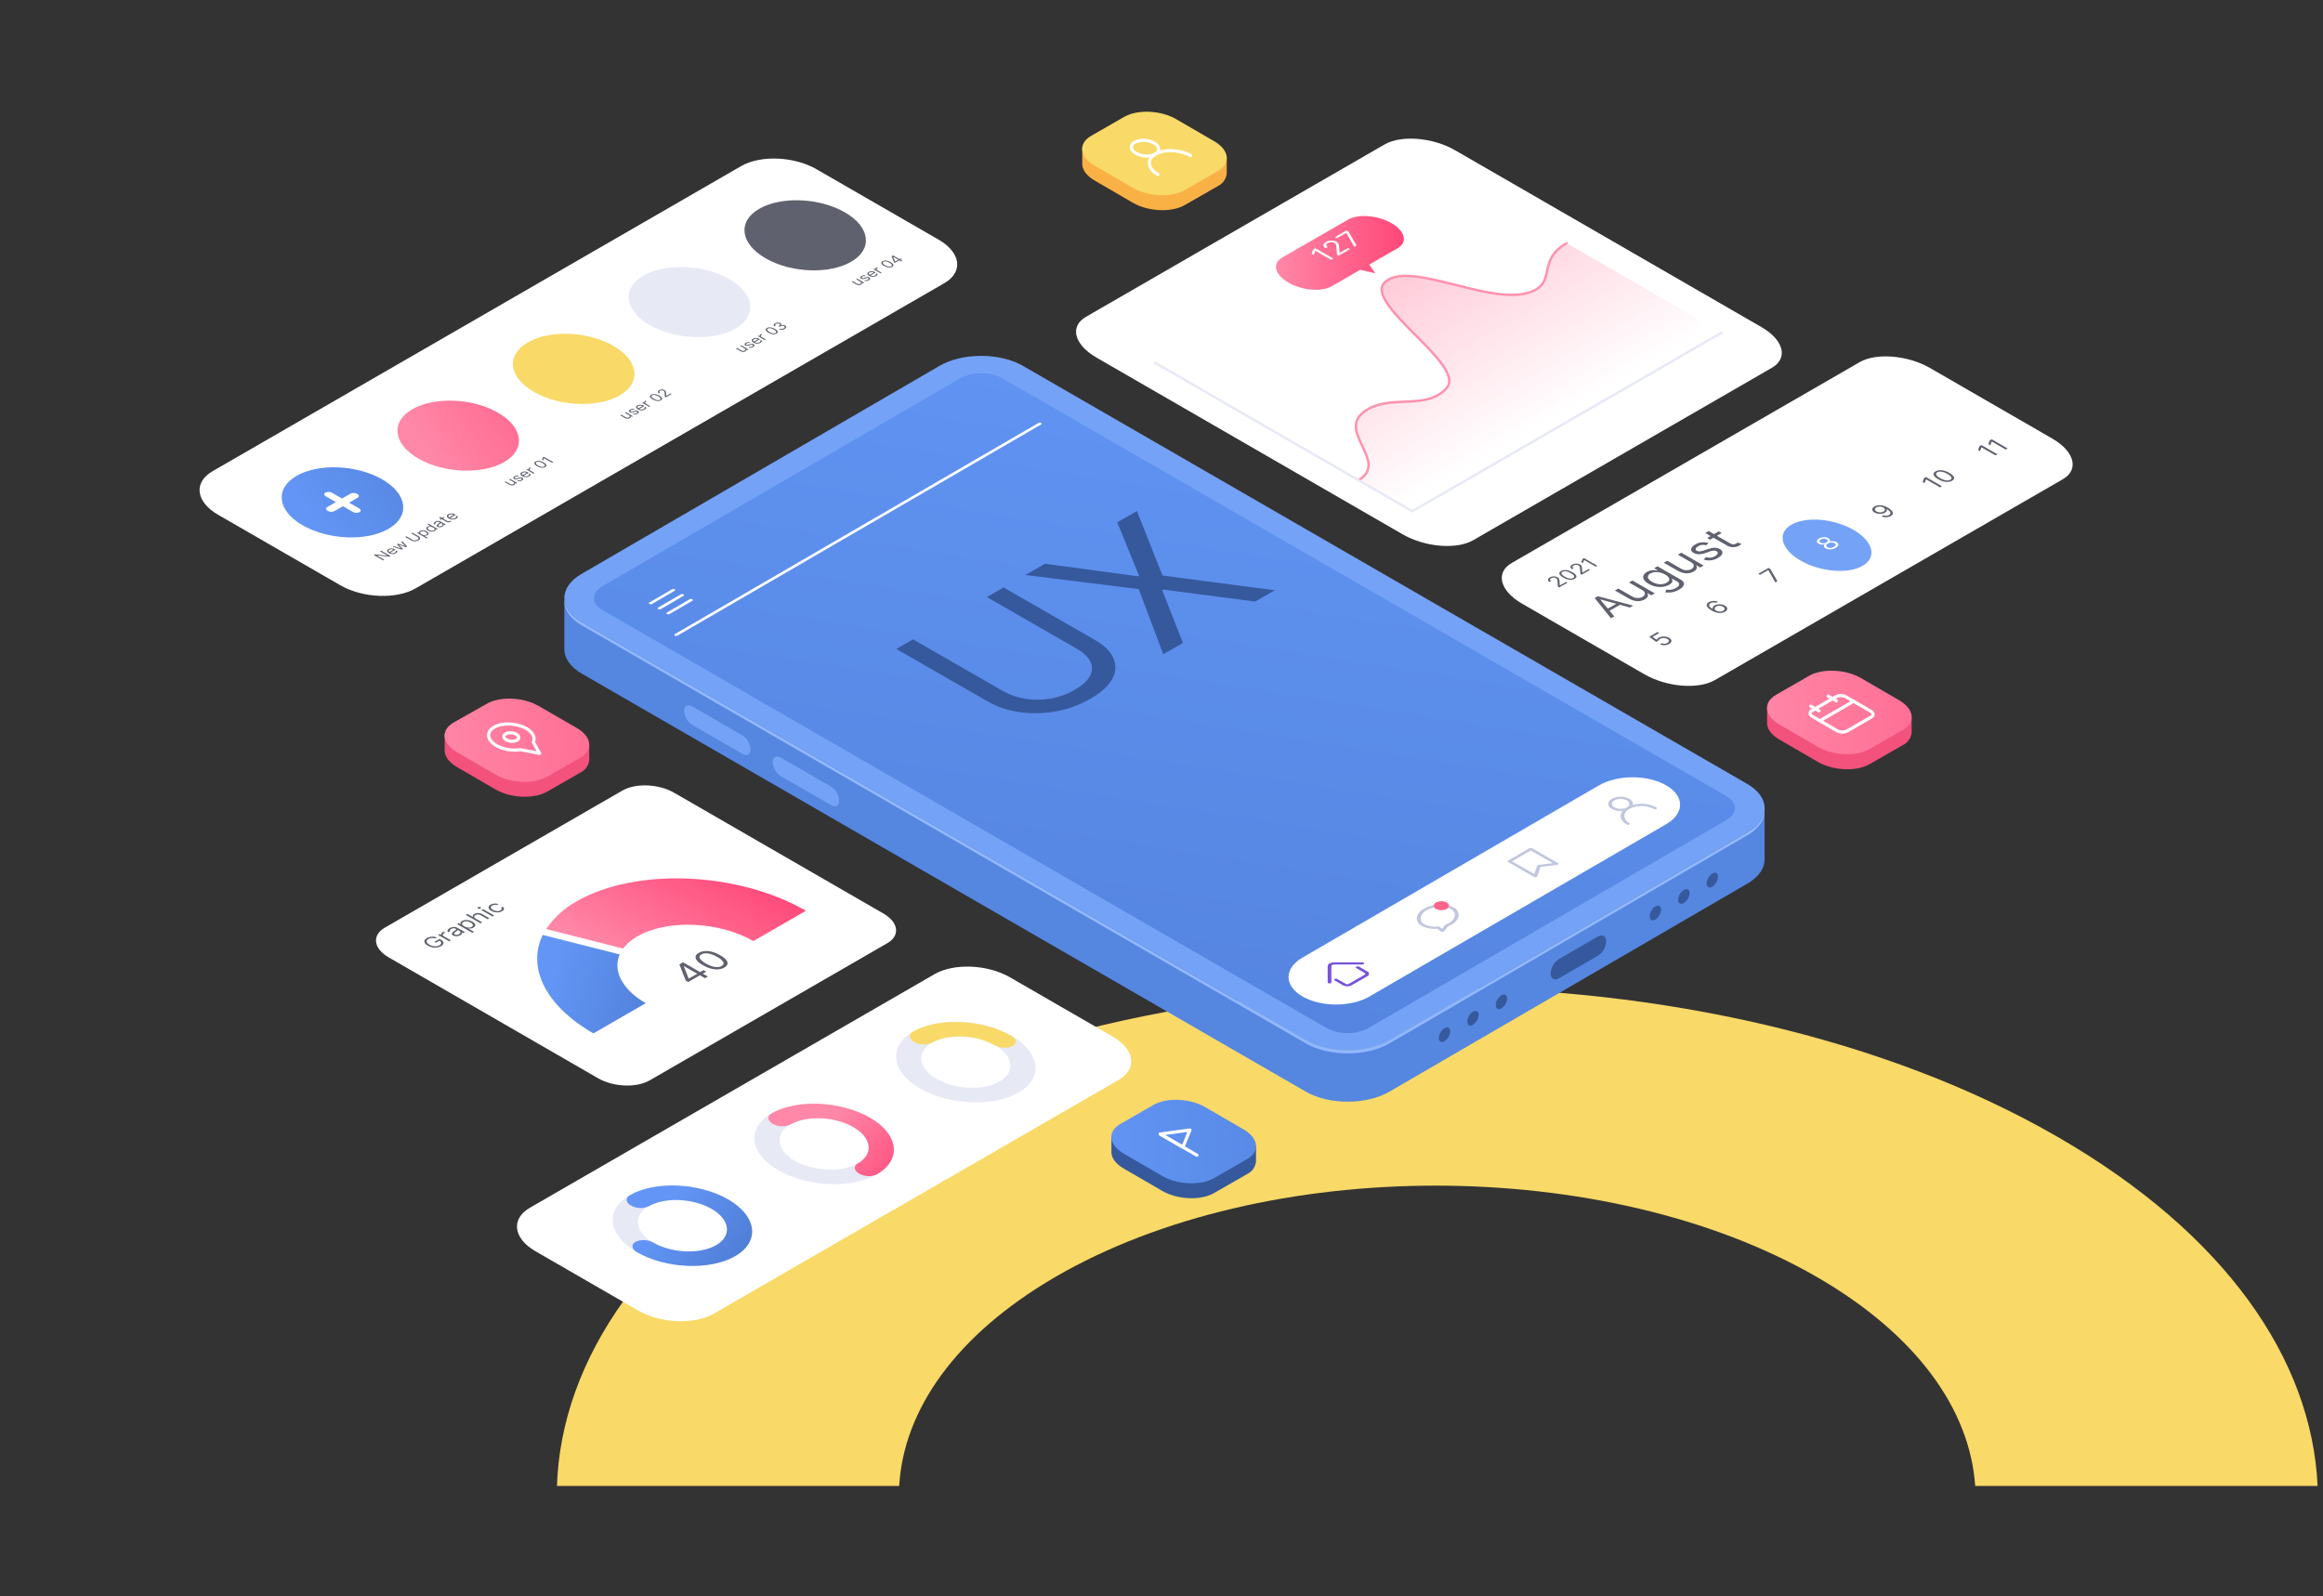
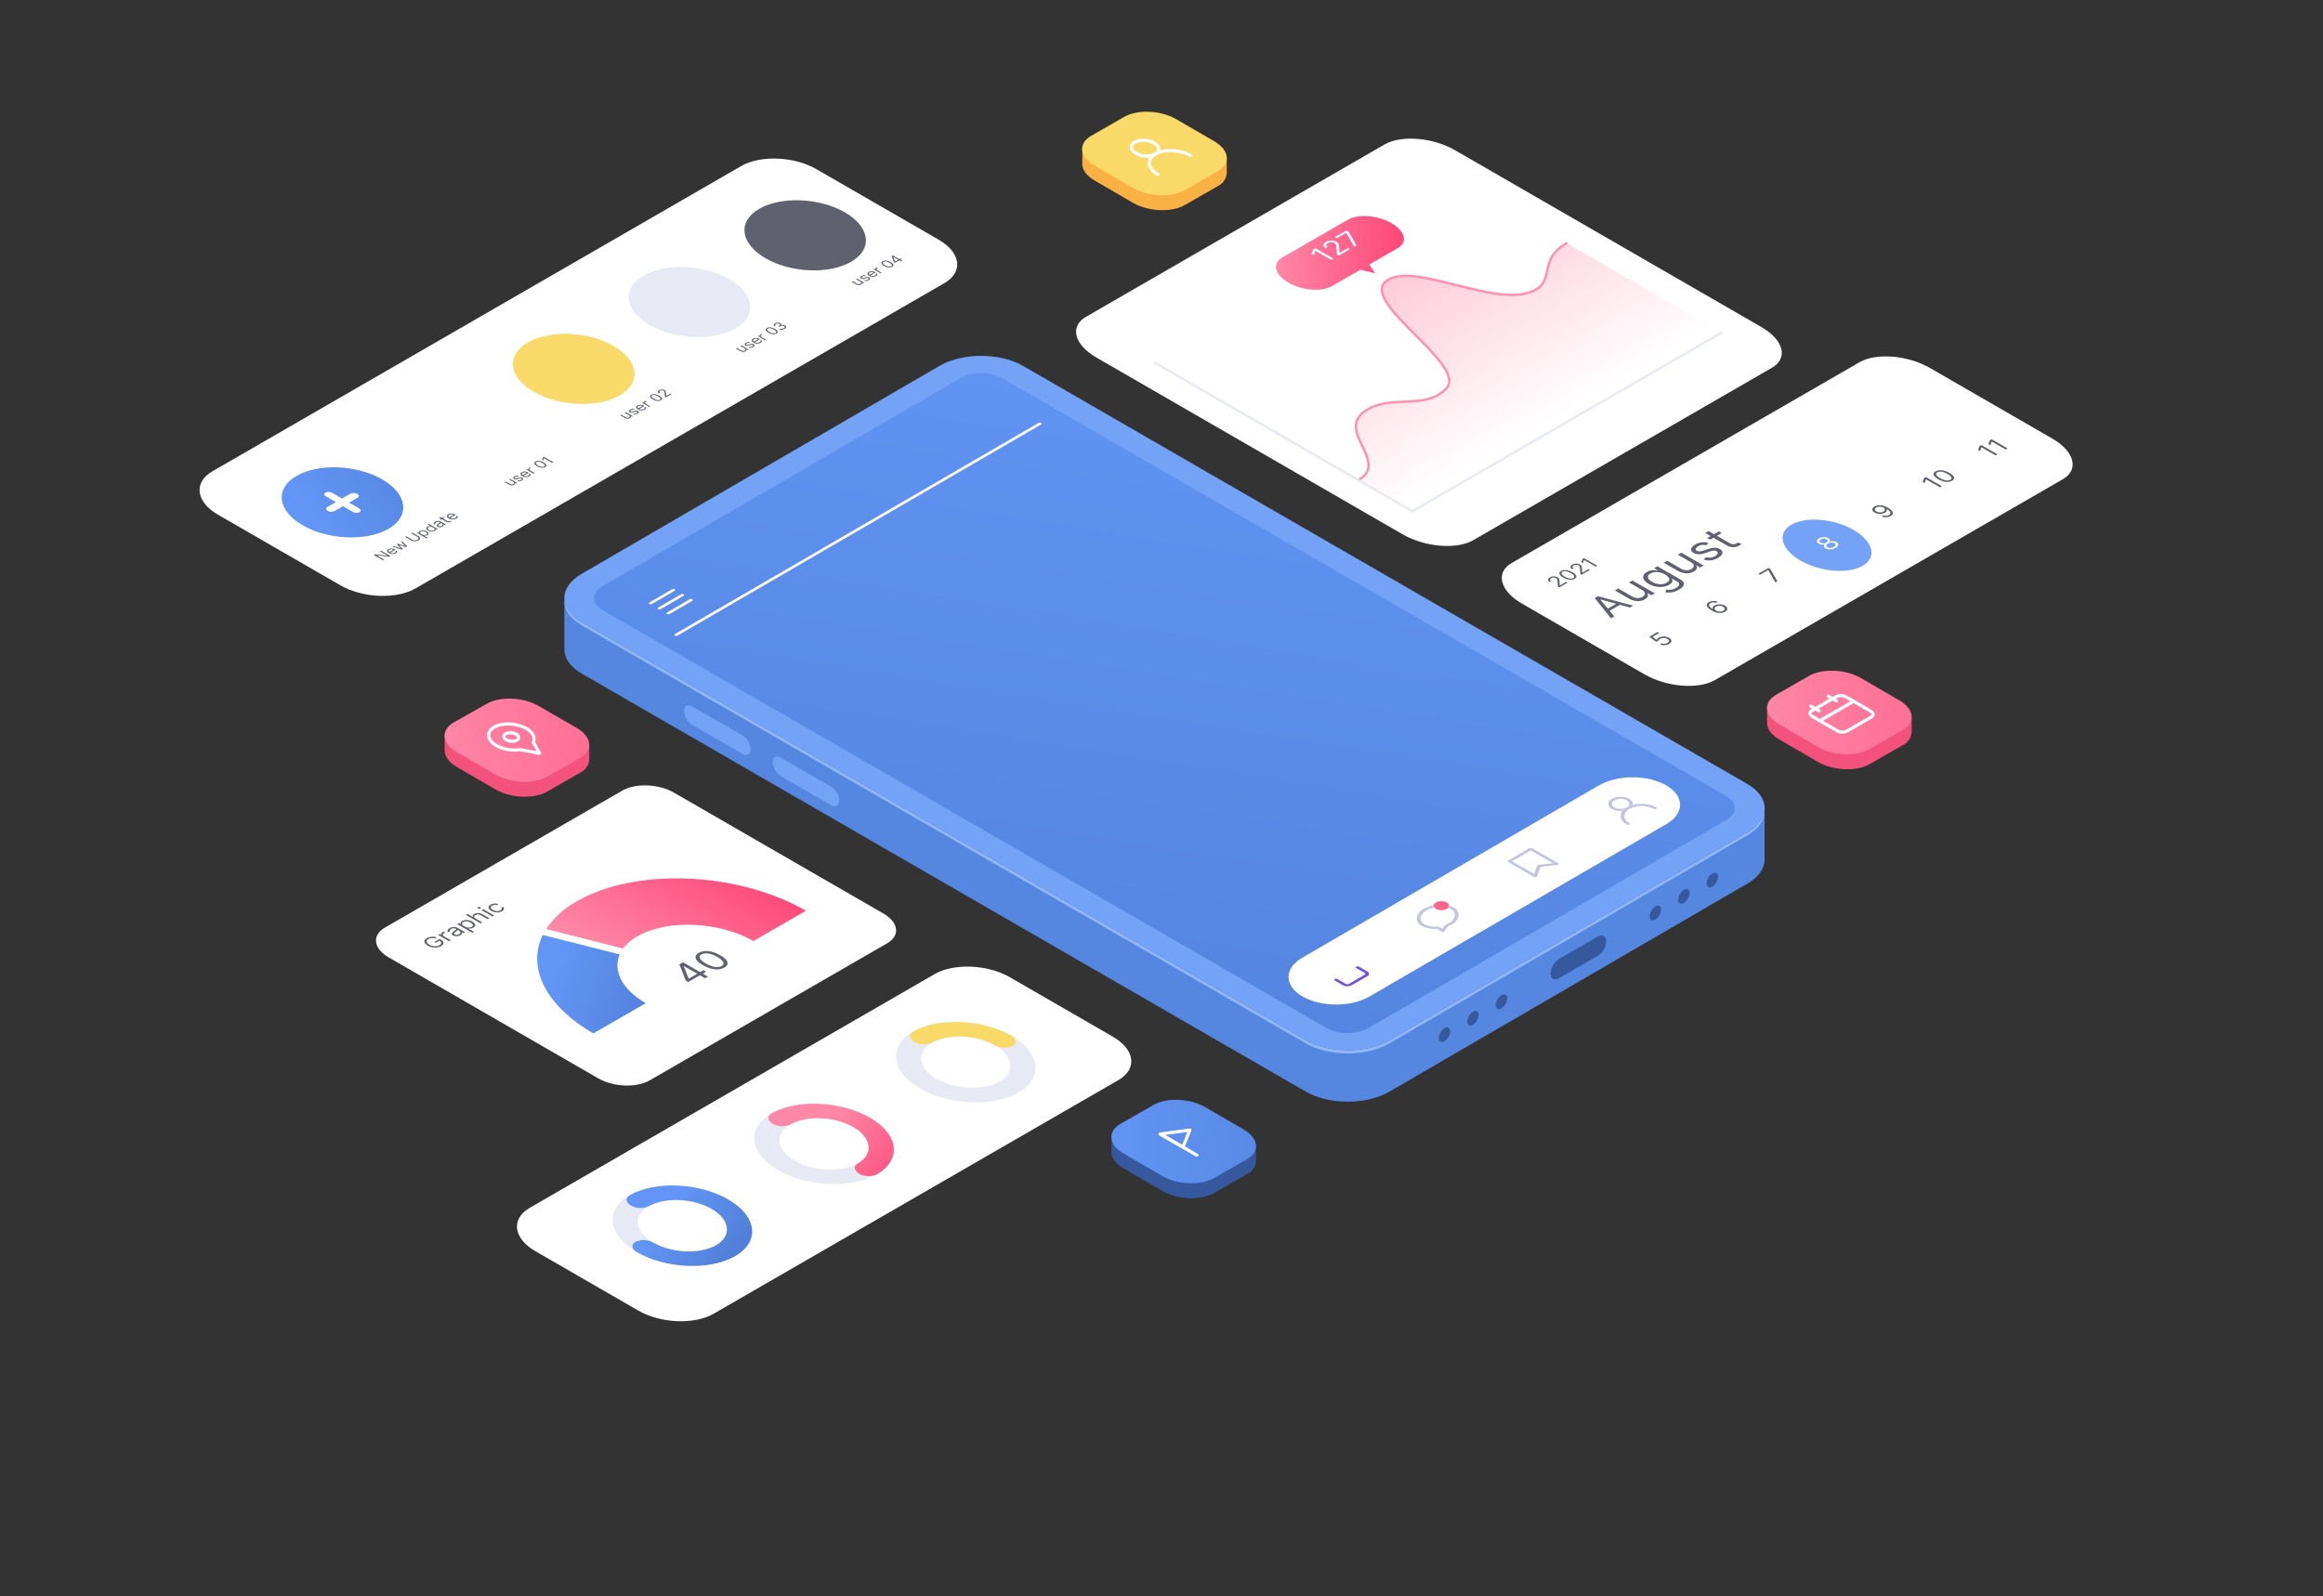
<svg xmlns="http://www.w3.org/2000/svg" width="291" height="200" viewBox="0 0 291 200" fill="none">
  <rect x="0" y="0" width="291" height="200" fill="#333333" stroke="none" />
-   <path d="M257.787 142.467C214.57 117.514 144.732 117.514 101.792 142.467C80.969 154.573 70.299 170.317 69.768 186.189H112.64C113.195 176.666 119.707 167.278 132.197 160.001C158.453 144.745 201.158 144.741 227.592 160.001C240.162 167.262 246.78 176.666 247.431 186.189H290.323C289.605 170.317 278.761 154.573 257.787 142.467Z" fill="#F9D967" />
  <path d="M218.871 98.221C221.772 99.895 221.788 102.609 218.903 104.284L174.067 130.353C171.19 132.023 166.504 132.023 163.604 130.353L72.883 77.973C69.983 76.299 69.967 73.585 72.847 71.91L117.684 45.846C120.565 44.171 125.251 44.171 128.151 45.846L218.871 98.221Z" fill="#74A2F7" />
  <path d="M218.9 104.283L174.063 130.352C171.187 132.022 166.501 132.022 163.6 130.352L72.884 77.972C71.423 77.127 70.693 76.02 70.697 74.917C70.697 77.068 70.697 79.206 70.697 81.353C70.697 82.46 71.423 83.567 72.884 84.408L163.584 136.783C166.485 138.458 171.171 138.458 174.051 136.783L218.9 110.711C220.332 109.878 221.05 108.79 221.05 107.699V101.275C221.054 102.362 220.336 103.454 218.9 104.283Z" fill="#5586E0" />
  <path d="M218.9 104.283L174.063 130.352C171.187 132.022 166.501 132.022 163.6 130.352L72.884 77.972C71.423 77.127 70.693 76.02 70.697 74.917V75.314C70.697 76.417 71.427 77.52 72.884 78.361L163.584 130.736C166.485 132.411 171.171 132.411 174.051 130.736L218.9 104.66C220.332 103.827 221.05 102.739 221.05 101.648V101.275C221.054 102.362 220.336 103.454 218.9 104.283Z" fill="#91B8FF" />
  <path d="M216.245 99.744C217.685 100.578 217.693 101.931 216.245 102.76L171.408 128.825C170.602 129.233 169.711 129.446 168.807 129.446C167.904 129.446 167.013 129.233 166.207 128.825L75.486 76.449C74.05 75.62 74.038 74.271 75.486 73.438L120.323 47.373C121.129 46.964 122.02 46.751 122.923 46.751C123.827 46.751 124.718 46.964 125.524 47.373L216.245 99.744Z" fill="url(#paint0_linear_726_219)" />
-   <path d="M123.626 74.81L125.719 73.61L137.155 80.182C138.336 80.861 139.112 81.626 139.483 82.479C139.853 83.325 139.802 84.19 139.329 85.075C138.851 85.956 137.934 86.785 136.578 87.562C135.222 88.34 133.776 88.865 132.241 89.139C130.7 89.409 129.19 89.439 127.711 89.228C126.232 89.011 124.902 88.563 123.721 87.885L112.285 81.312L114.378 80.112L125.645 86.588C126.488 87.073 127.425 87.398 128.454 87.563C129.477 87.725 130.521 87.717 131.584 87.54C132.647 87.357 133.659 86.989 134.621 86.438C135.583 85.886 136.225 85.305 136.546 84.695C136.861 84.082 136.875 83.483 136.589 82.899C136.302 82.308 135.737 81.77 134.894 81.285L123.626 74.81ZM130.911 70.633L142.552 72.208L142.687 72.131L139.957 65.447L142.422 64.034L145.623 72.113L159.694 73.96L157.23 75.373L145.723 73.876L145.588 73.953L148.183 80.56L145.719 81.973L142.653 73.816L128.447 72.046L130.911 70.633Z" fill="#35599C" />
  <path d="M200.325 98.389L163.138 119.998C160.829 121.343 160.841 123.518 163.166 124.859C165.491 126.2 169.245 126.2 171.554 124.859L208.74 103.258C211.05 101.913 211.038 99.739 208.713 98.397C206.387 97.056 202.634 97.056 200.325 98.397" fill="white" />
  <path d="M169.909 121.114C169.889 121.12 169.871 121.132 169.858 121.15C169.845 121.167 169.838 121.188 169.838 121.209C169.838 121.231 169.845 121.252 169.858 121.269C169.871 121.286 169.889 121.298 169.909 121.304L170.957 121.907C170.979 121.916 170.999 121.931 171.012 121.951C171.026 121.971 171.033 121.995 171.033 122.019C171.033 122.043 171.026 122.066 171.012 122.086C170.999 122.106 170.979 122.121 170.957 122.13L168.973 123.272C168.913 123.307 168.844 123.326 168.774 123.326C168.705 123.326 168.636 123.307 168.576 123.272L167.529 122.669C167.478 122.643 167.423 122.629 167.366 122.629C167.309 122.629 167.253 122.643 167.203 122.669C167.112 122.721 167.112 122.804 167.203 122.856L168.247 123.463C168.408 123.545 168.587 123.588 168.769 123.588C168.95 123.588 169.129 123.545 169.29 123.463L171.274 122.32C171.338 122.299 171.393 122.259 171.432 122.205C171.471 122.151 171.493 122.085 171.493 122.019C171.493 121.952 171.471 121.887 171.432 121.832C171.393 121.778 171.338 121.738 171.274 121.717L170.235 121.114C170.184 121.088 170.128 121.075 170.072 121.075C170.015 121.075 169.96 121.088 169.909 121.114Z" fill="#7652DC" />
-   <path d="M166.551 120.718C166.486 120.747 166.43 120.793 166.388 120.851C166.347 120.909 166.322 120.977 166.316 121.048V123.087C166.316 123.162 166.42 123.222 166.551 123.222C166.607 123.223 166.663 123.209 166.713 123.182C166.732 123.174 166.749 123.161 166.76 123.144C166.772 123.127 166.779 123.108 166.781 123.087V121.048C166.785 121.018 166.796 120.989 166.814 120.965C166.832 120.941 166.856 120.921 166.884 120.909C166.958 120.869 167.041 120.848 167.126 120.849H170.645C170.703 120.85 170.761 120.837 170.812 120.81C170.831 120.802 170.848 120.79 170.861 120.774C170.875 120.758 170.883 120.739 170.887 120.718C170.887 120.643 170.784 120.583 170.657 120.583H167.134C166.934 120.578 166.737 120.626 166.562 120.722" fill="#7652DC" />
  <path d="M178.376 113.865C178.154 113.968 177.959 114.121 177.804 114.31C177.649 114.5 177.54 114.722 177.483 114.96C177.467 115.18 177.52 115.399 177.634 115.587C177.747 115.775 177.917 115.924 178.118 116.012C178.712 116.312 179.38 116.437 180.043 116.373L180.515 116.718C180.579 116.758 180.654 116.776 180.729 116.77C180.776 116.765 180.822 116.75 180.864 116.726C180.882 116.717 180.898 116.705 180.911 116.69L181.403 116.06C181.548 116.002 181.689 115.934 181.824 115.857C182.047 115.753 182.243 115.601 182.398 115.41C182.553 115.22 182.664 114.997 182.721 114.758C182.737 114.539 182.684 114.32 182.571 114.131C182.457 113.943 182.288 113.795 182.086 113.707C181.91 113.609 181.724 113.531 181.53 113.476C181.529 113.579 181.488 113.677 181.415 113.75C181.533 113.788 181.646 113.839 181.753 113.901C181.913 113.971 182.048 114.089 182.139 114.239C182.229 114.389 182.27 114.564 182.257 114.738C182.207 114.94 182.113 115.129 181.982 115.289C181.85 115.45 181.683 115.579 181.495 115.667C181.367 115.739 181.235 115.803 181.098 115.857L181.015 115.913L180.646 116.377L180.328 116.143C180.261 116.101 180.181 116.085 180.102 116.095C179.537 116.172 178.962 116.076 178.451 115.821C178.291 115.751 178.156 115.632 178.067 115.481C177.977 115.33 177.937 115.155 177.951 114.98C178.001 114.78 178.095 114.592 178.226 114.433C178.357 114.273 178.522 114.144 178.709 114.056C179.009 113.887 179.333 113.765 179.67 113.695C179.64 113.656 179.619 113.612 179.607 113.565C179.595 113.518 179.594 113.469 179.602 113.421C179.173 113.501 178.76 113.651 178.38 113.865" fill="#C1C6DE" />
  <path d="M192.19 109.509L189.413 107.922L191.754 106.565L194.531 108.152L192.734 108.37C192.693 108.373 192.654 108.385 192.619 108.406C192.604 108.412 192.591 108.421 192.58 108.433C192.569 108.444 192.561 108.458 192.555 108.473L192.19 109.509ZM191.595 106.271L188.933 107.822C188.915 107.831 188.899 107.843 188.887 107.859C188.875 107.875 188.868 107.894 188.865 107.914C188.867 107.935 188.875 107.955 188.888 107.973C188.9 107.99 188.917 108.004 188.937 108.013L192.166 109.878C192.239 109.913 192.321 109.926 192.401 109.914C192.434 109.907 192.466 109.895 192.496 109.878C192.51 109.872 192.524 109.862 192.535 109.851C192.546 109.839 192.554 109.825 192.559 109.81L192.98 108.62L195.043 108.374C195.086 108.368 195.127 108.356 195.166 108.338C195.188 108.325 195.206 108.306 195.218 108.283C195.224 108.27 195.227 108.256 195.227 108.242C195.227 108.228 195.225 108.214 195.22 108.201C195.215 108.188 195.207 108.177 195.197 108.167C195.187 108.157 195.175 108.149 195.162 108.144L191.928 106.279C191.876 106.252 191.817 106.238 191.758 106.239C191.701 106.241 191.646 106.254 191.595 106.279" fill="#C1C6DE" />
  <path d="M204.099 100.085L203.936 100.18L203.773 100.279C203.865 100.311 203.945 100.371 204.001 100.45C204.058 100.529 204.088 100.624 204.088 100.721C204.088 100.819 204.058 100.914 204.001 100.993C203.945 101.072 203.865 101.132 203.773 101.164C204.012 101.027 204.268 100.923 204.535 100.854C204.606 100.585 204.46 100.295 204.095 100.085M201.908 100.085C201.305 100.438 201.313 101.005 201.908 101.354C202.316 101.567 202.777 101.654 203.234 101.604C203.382 101.426 203.562 101.277 203.765 101.164C203.528 101.283 203.267 101.345 203.001 101.345C202.736 101.345 202.475 101.283 202.238 101.164C201.817 100.918 201.813 100.521 202.238 100.279C202.475 100.159 202.737 100.096 203.003 100.096C203.27 100.096 203.532 100.159 203.769 100.279L203.932 100.18L204.095 100.085C203.756 99.913 203.381 99.824 203.001 99.824C202.622 99.824 202.247 99.913 201.908 100.085Z" fill="#C1C6DE" />
  <path d="M203.778 101.164C203.575 101.277 203.395 101.426 203.247 101.604C202.81 102.168 202.993 102.85 203.79 103.31C203.841 103.337 203.898 103.351 203.955 103.351C204.012 103.351 204.069 103.337 204.12 103.31C204.211 103.259 204.211 103.175 204.12 103.12C203.944 103.043 203.792 102.92 203.68 102.764C203.568 102.609 203.499 102.426 203.481 102.235C203.497 102.046 203.564 101.864 203.674 101.709C203.785 101.555 203.934 101.432 204.108 101.354C204.58 101.112 205.104 100.985 205.635 100.985C206.167 100.985 206.69 101.112 207.163 101.354C207.214 101.38 207.27 101.393 207.328 101.393C207.385 101.393 207.441 101.38 207.492 101.354C207.583 101.299 207.583 101.215 207.492 101.164C206.581 100.698 205.528 100.588 204.54 100.854C204.273 100.922 204.017 101.027 203.778 101.164Z" fill="#C1C6DE" />
  <path d="M179.875 113.084C179.807 113.117 179.746 113.164 179.698 113.222C179.65 113.28 179.616 113.348 179.597 113.421C179.589 113.469 179.59 113.518 179.602 113.565C179.614 113.613 179.635 113.657 179.665 113.695C179.722 113.772 179.795 113.836 179.879 113.882C180.091 113.99 180.325 114.047 180.563 114.047C180.801 114.047 181.036 113.99 181.248 113.882C181.31 113.849 181.366 113.806 181.414 113.755C181.487 113.682 181.528 113.584 181.529 113.481C181.522 113.395 181.492 113.313 181.441 113.243C181.391 113.173 181.323 113.118 181.244 113.084C181.032 112.976 180.797 112.919 180.559 112.919C180.321 112.919 180.087 112.976 179.875 113.084Z" fill="#FF648D" />
  <path d="M130.09 52.995L84.54 79.452C84.448 79.504 84.452 79.587 84.54 79.643C84.59 79.668 84.646 79.681 84.702 79.681C84.759 79.681 84.814 79.668 84.865 79.643L130.416 53.185C130.436 53.179 130.454 53.167 130.467 53.15C130.48 53.132 130.487 53.111 130.487 53.09C130.487 53.069 130.48 53.048 130.467 53.031C130.454 53.013 130.436 53.001 130.416 52.995C130.365 52.969 130.308 52.956 130.251 52.956C130.194 52.956 130.137 52.969 130.086 52.995" fill="white" />
  <path d="M84.527 73.835C84.476 73.809 84.419 73.796 84.362 73.796C84.305 73.796 84.249 73.809 84.198 73.835L81.353 75.485C81.265 75.537 81.265 75.62 81.353 75.672C81.403 75.698 81.459 75.712 81.515 75.712C81.572 75.712 81.628 75.698 81.678 75.672L84.523 74.017C84.541 74.01 84.556 73.998 84.568 73.982C84.579 73.966 84.585 73.947 84.585 73.927C84.586 73.908 84.58 73.889 84.57 73.872C84.56 73.856 84.545 73.843 84.527 73.835Z" fill="white" />
  <path d="M85.629 74.469C85.576 74.445 85.519 74.433 85.462 74.433C85.404 74.433 85.347 74.445 85.295 74.469L82.45 76.124C82.363 76.175 82.363 76.259 82.45 76.314C82.501 76.34 82.558 76.353 82.615 76.353C82.672 76.353 82.728 76.34 82.78 76.314L85.621 74.66C85.64 74.653 85.656 74.64 85.668 74.624C85.68 74.607 85.687 74.588 85.688 74.567C85.689 74.547 85.684 74.527 85.673 74.509C85.662 74.492 85.647 74.478 85.629 74.469Z" fill="white" />
  <path d="M86.727 75.088C86.675 75.063 86.618 75.051 86.56 75.051C86.503 75.051 86.446 75.063 86.394 75.088L83.553 76.742C83.462 76.794 83.462 76.881 83.553 76.933C83.603 76.958 83.659 76.971 83.716 76.971C83.772 76.971 83.828 76.958 83.878 76.933L86.723 75.282C86.743 75.275 86.761 75.262 86.774 75.245C86.786 75.228 86.793 75.207 86.794 75.186C86.794 75.165 86.788 75.144 86.776 75.126C86.764 75.109 86.747 75.095 86.727 75.088Z" fill="white" />
  <path d="M180.952 128.825C180.745 128.96 180.573 129.143 180.449 129.357C180.325 129.571 180.253 129.812 180.238 130.059C180.238 130.515 180.56 130.697 180.956 130.455C181.165 130.322 181.338 130.14 181.462 129.925C181.586 129.71 181.656 129.469 181.667 129.221C181.667 128.781 181.345 128.595 180.952 128.825Z" fill="#35599C" />
  <path d="M184.513 126.764C184.305 126.899 184.133 127.081 184.009 127.296C183.886 127.51 183.815 127.751 183.803 127.998C183.803 128.455 184.124 128.637 184.517 128.395C184.725 128.259 184.897 128.076 185.021 127.861C185.145 127.646 185.217 127.405 185.231 127.157C185.231 126.721 184.906 126.538 184.513 126.764Z" fill="#35599C" />
  <path d="M188.083 124.705C187.876 124.841 187.704 125.023 187.58 125.237C187.456 125.451 187.384 125.692 187.369 125.939C187.369 126.395 187.691 126.582 188.087 126.336C188.295 126.2 188.468 126.017 188.592 125.802C188.716 125.587 188.788 125.346 188.802 125.098C188.798 124.661 188.476 124.479 188.083 124.705Z" fill="#35599C" />
  <path d="M207.365 113.575C207.157 113.71 206.984 113.892 206.861 114.107C206.737 114.321 206.667 114.562 206.654 114.809C206.654 115.266 206.976 115.448 207.369 115.206C207.576 115.07 207.749 114.887 207.873 114.672C207.997 114.457 208.069 114.216 208.083 113.968C208.083 113.528 207.761 113.341 207.365 113.575Z" fill="#35599C" />
  <path d="M210.931 111.512C210.724 111.648 210.552 111.831 210.428 112.045C210.304 112.259 210.231 112.499 210.217 112.746C210.217 113.203 210.538 113.389 210.935 113.143C211.143 113.007 211.315 112.824 211.439 112.609C211.563 112.394 211.635 112.153 211.649 111.905C211.645 111.469 211.324 111.286 210.931 111.512Z" fill="#35599C" />
  <path d="M214.495 109.453C214.289 109.589 214.117 109.772 213.994 109.986C213.871 110.2 213.799 110.44 213.785 110.687C213.785 111.143 214.107 111.33 214.503 111.084C214.711 110.948 214.884 110.765 215.008 110.55C215.132 110.335 215.204 110.094 215.218 109.846C215.214 109.409 214.892 109.211 214.495 109.453Z" fill="#35599C" />
  <path d="M200.156 117.353L195.288 120.166C194.984 120.363 194.731 120.63 194.55 120.943C194.369 121.257 194.266 121.61 194.248 121.971C194.248 122.634 194.716 122.904 195.292 122.571L200.164 119.757C200.468 119.56 200.721 119.293 200.902 118.98C201.083 118.666 201.188 118.314 201.208 117.952C201.204 117.289 200.735 117.02 200.156 117.353Z" fill="#35599C" />
  <path d="M104.126 98.57L97.801 94.927C97.245 94.606 96.797 94.864 96.793 95.499C96.812 95.848 96.913 96.187 97.087 96.49C97.261 96.792 97.505 97.049 97.797 97.241L104.118 100.891C104.673 101.213 105.125 100.951 105.125 100.312C105.11 99.963 105.011 99.623 104.837 99.32C104.663 99.016 104.419 98.76 104.126 98.57Z" fill="#74A2F7" />
  <path d="M93.024 92.15L86.703 88.5C86.148 88.178 85.695 88.436 85.695 89.075C85.713 89.424 85.812 89.763 85.986 90.066C86.16 90.369 86.403 90.626 86.695 90.817L93.02 94.467C93.575 94.785 94.024 94.523 94.028 93.888C94.009 93.54 93.908 93.201 93.734 92.899C93.559 92.597 93.316 92.34 93.024 92.15Z" fill="#74A2F7" />
  <path d="M239.469 91.752V89.88L221.36 88.578V90.435C221.288 91.229 221.82 92.05 222.947 92.693L227.736 95.47C229.653 96.577 232.557 96.7 234.22 95.74L238.362 93.359C238.671 93.212 238.936 92.986 239.131 92.704C239.325 92.422 239.442 92.094 239.469 91.752Z" fill="#F2527C" />
  <path d="M237.886 87.729C239.807 88.84 240.017 90.507 238.355 91.475L234.208 93.855C232.55 94.816 229.645 94.693 227.729 93.586L222.944 90.808C221.023 89.701 220.817 88.031 222.475 87.062L226.622 84.682C228.284 83.726 231.185 83.845 233.105 84.952L237.886 87.729Z" fill="url(#paint1_linear_726_219)" />
  <path d="M234.343 89.111C234.712 89.325 234.74 89.646 234.435 89.829L231.36 91.602C231.163 91.692 230.949 91.735 230.733 91.727C230.517 91.718 230.307 91.659 230.118 91.555L227.047 89.769C226.678 89.559 226.65 89.237 226.955 89.051L230.03 87.277C230.227 87.189 230.442 87.147 230.658 87.156C230.873 87.165 231.084 87.225 231.272 87.329L234.343 89.111Z" stroke="white" stroke-width="0.397" stroke-linecap="round" stroke-linejoin="round" />
  <path d="M227.971 90.311L232.196 87.871" stroke="white" stroke-width="0.397" stroke-linecap="round" stroke-linejoin="round" />
  <path d="M227.865 89.07L226.842 88.478" stroke="white" stroke-width="0.397" stroke-linecap="round" stroke-linejoin="round" />
  <path d="M230.045 87.813L229.021 87.222" stroke="white" stroke-width="0.397" stroke-linecap="round" stroke-linejoin="round" />
  <path d="M153.672 21.716V19.844L135.575 18.526V20.383C135.503 21.177 136.035 21.994 137.162 22.641L141.943 25.419C143.863 26.526 146.768 26.648 148.427 25.688L152.573 23.308C152.878 23.161 153.141 22.937 153.333 22.658C153.526 22.379 153.643 22.054 153.672 21.716Z" fill="#F9B146" />
  <path d="M152.095 17.693C154.012 18.804 154.222 20.471 152.559 21.439L148.417 23.819C146.754 24.779 143.85 24.657 141.934 23.549L137.148 20.772C135.228 19.665 135.018 17.994 136.68 17.026L140.827 14.646C142.485 13.689 145.39 13.809 147.31 14.915L152.095 17.693Z" fill="#F9D967" />
  <path d="M144.564 17.915C145.278 18.312 145.357 18.955 144.734 19.312C144.351 19.486 143.933 19.569 143.512 19.551C143.092 19.534 142.681 19.418 142.314 19.213C141.596 18.816 141.52 18.173 142.139 17.816C142.523 17.641 142.942 17.558 143.363 17.576C143.785 17.593 144.196 17.709 144.564 17.915Z" stroke="white" stroke-width="0.397" stroke-linecap="round" stroke-linejoin="round" />
  <path d="M145.049 21.864C143.744 21.11 143.601 19.967 144.732 19.312C145.863 18.658 147.843 18.741 149.148 19.499" stroke="white" stroke-width="0.397" stroke-linecap="round" stroke-linejoin="round" />
  <path d="M157.339 145.516V143.643L139.226 142.326V144.183C139.15 144.977 139.686 145.798 140.813 146.441L145.598 149.218C147.518 150.329 150.419 150.448 152.082 149.488L156.228 147.107C156.536 146.962 156.8 146.739 156.995 146.46C157.19 146.181 157.308 145.855 157.339 145.516Z" fill="#35599C" />
  <path d="M155.755 141.497C157.675 142.604 157.886 144.275 156.219 145.239L152.077 147.619C150.414 148.58 147.514 148.457 145.593 147.35L140.808 144.572C138.888 143.465 138.681 141.795 140.344 140.83L144.486 138.45C146.149 137.49 149.053 137.609 150.97 138.716L155.755 141.497Z" fill="url(#paint2_linear_726_219)" />
  <path d="M149.935 144.743L145.344 142.093" stroke="white" stroke-width="0.397" stroke-linecap="round" stroke-linejoin="round" />
  <path d="M145.344 142.093L149.058 141.589L148.181 143.731L145.344 142.093Z" stroke="white" stroke-width="0.397" stroke-linecap="round" stroke-linejoin="round" />
  <path d="M73.813 95.221V93.34L55.704 92.026V93.883C55.632 94.657 56.164 95.494 57.291 96.137L62.076 98.915C63.996 100.022 66.901 100.141 68.559 99.18L72.706 96.8C73.012 96.656 73.275 96.434 73.469 96.157C73.663 95.88 73.782 95.557 73.813 95.221Z" fill="#F2527C" />
  <path d="M72.23 91.201C74.147 92.308 74.357 93.979 72.695 94.943L68.548 97.324C66.89 98.284 63.985 98.165 62.065 97.054L57.279 94.276C55.363 93.169 55.153 91.499 56.815 90.535L60.981 88.182C62.64 87.222 65.544 87.341 67.465 88.452L72.23 91.201Z" fill="url(#paint3_linear_726_219)" />
  <path d="M61.907 91.11C60.88 91.701 61.007 92.736 62.193 93.423C63.105 93.91 64.151 94.088 65.173 93.931L67.601 94.395L66.808 92.994C67.078 92.435 66.776 91.764 65.927 91.276C64.725 90.59 62.931 90.514 61.907 91.11ZM64.756 92.752C64.549 92.847 64.322 92.891 64.094 92.882C63.866 92.873 63.643 92.811 63.443 92.701C63.046 92.475 63.011 92.137 63.348 91.943C63.556 91.849 63.783 91.804 64.011 91.813C64.239 91.822 64.461 91.884 64.661 91.994C65.046 92.221 65.09 92.546 64.756 92.752Z" stroke="white" stroke-width="0.397" stroke-linecap="round" stroke-linejoin="round" />
  <path d="M220.671 40.993C223.449 42.604 224.04 44.886 221.961 46.084L184.536 67.693C182.453 68.883 178.505 68.562 175.712 66.951L137.331 44.79C134.553 43.175 133.962 40.898 136.041 39.696L173.466 18.087C175.545 16.896 179.497 17.222 182.29 18.833L220.671 40.993Z" fill="white" />
  <path opacity="0.5" d="M196.256 30.477C192.379 32.715 195.18 35.525 191.494 36.671C186.499 38.227 176.742 32.624 173.588 35.287C170.433 37.949 183.904 45.702 181.222 48.642C178.539 51.582 174.028 49.249 170.87 51.61C167.501 54.13 174.044 57.927 170.187 60.165L176.932 64.057L215.682 41.683L196.256 30.477Z" fill="url(#paint4_linear_726_219)" />
  <path d="M170.169 60.165C174.046 57.927 167.483 54.13 170.852 51.61C174.026 49.23 178.565 51.547 181.204 48.642C183.842 45.738 170.435 37.929 173.57 35.287C176.704 32.644 186.481 38.227 191.477 36.671C195.179 35.525 192.377 32.703 196.238 30.477" stroke="#FF91AE" stroke-width="0.298" stroke-miterlimit="10" stroke-linecap="round" />
  <path d="M144.674 45.444L176.912 64.057L215.662 41.683" stroke="#E7E9F5" stroke-width="0.298" stroke-miterlimit="10" stroke-linecap="round" />
  <path d="M168.88 27.513L160.607 32.274C159.33 33.012 159.683 34.417 161.401 35.409C163.119 36.401 165.543 36.599 166.821 35.865L170.392 33.806L172.281 34.238L171.527 33.147L175.098 31.088C176.376 30.35 176.018 28.949 174.304 27.957C172.59 26.965 170.158 26.775 168.88 27.513Z" fill="url(#paint5_linear_726_219)" />
  <path d="M164.772 31.104L167.033 32.403L166.758 32.559L164.785 31.425L164.771 31.432L164.585 31.958L164.306 31.798L164.498 31.26L164.772 31.104ZM167.684 32.032L167.486 31.918L167.417 31.023C167.409 30.918 167.398 30.829 167.384 30.756C167.37 30.682 167.345 30.62 167.309 30.569C167.274 30.516 167.222 30.47 167.153 30.43C167.073 30.385 166.985 30.356 166.889 30.345C166.793 30.332 166.697 30.336 166.599 30.355C166.502 30.375 166.412 30.407 166.33 30.454C166.243 30.503 166.185 30.557 166.157 30.615C166.128 30.672 166.128 30.729 166.156 30.785C166.186 30.842 166.243 30.895 166.329 30.945L166.068 31.093C165.936 31.017 165.85 30.933 165.811 30.84C165.773 30.748 165.778 30.656 165.827 30.564C165.878 30.471 165.969 30.387 166.101 30.312C166.234 30.236 166.379 30.185 166.538 30.159C166.696 30.133 166.852 30.131 167.005 30.152C167.158 30.173 167.293 30.217 167.409 30.284C167.493 30.332 167.559 30.387 167.608 30.45C167.657 30.512 167.694 30.592 167.717 30.69C167.74 30.787 167.757 30.913 167.766 31.066L167.8 31.668L167.818 31.678L168.871 31.079L169.114 31.218L167.684 32.032ZM169.642 30.918L168.655 29.191L168.637 29.181L167.469 29.846L167.226 29.707L168.678 28.88L168.934 29.028L169.929 30.754L169.642 30.918Z" fill="white" />
  <path d="M257.106 54.962C259.884 56.573 260.479 58.855 258.396 60.053L214.801 85.225C212.722 86.415 208.774 86.09 205.981 84.479L190.661 75.635C187.883 74.024 187.292 71.742 189.371 70.54L232.966 45.372C235.045 44.182 238.997 44.503 241.786 46.118L257.106 54.962Z" fill="white" />
  <path d="M232.194 66.398C234.662 67.823 235.17 69.835 233.337 70.894C231.504 71.953 228.012 71.66 225.548 70.235C223.084 68.811 222.572 66.799 224.409 65.74C226.246 64.68 229.73 64.974 232.194 66.398Z" fill="#74A2F7" />
  <path d="M202.217 77.237L201.806 77.471L199.764 74.936L200.169 74.706L204.59 75.886L204.179 76.12L200.49 75.108L200.465 75.122L202.217 77.237ZM201.107 76.425L202.765 75.481L203.112 75.681L201.454 76.624L201.107 76.425ZM205.72 73.934L204.066 72.984L204.497 72.739L207.295 74.346L206.864 74.592L206.39 74.32L206.361 74.336C206.438 74.455 206.456 74.583 206.417 74.719C206.377 74.855 206.25 74.983 206.039 75.103C205.863 75.203 205.669 75.27 205.457 75.303C205.243 75.336 205.019 75.33 204.785 75.285C204.551 75.24 204.315 75.148 204.077 75.011L202.299 73.99L202.73 73.745L204.478 74.749C204.682 74.867 204.902 74.928 205.138 74.932C205.375 74.936 205.583 74.887 205.762 74.785C205.869 74.725 205.951 74.647 206.007 74.552C206.064 74.457 206.074 74.356 206.037 74.248C206.001 74.139 205.895 74.035 205.72 73.934ZM210.324 73.889C210.115 74.008 209.91 74.094 209.707 74.149C209.505 74.204 209.311 74.235 209.125 74.243C208.941 74.25 208.772 74.242 208.616 74.219L208.719 73.886C208.809 73.893 208.916 73.899 209.042 73.902C209.168 73.907 209.307 73.894 209.459 73.862C209.614 73.832 209.776 73.768 209.945 73.672C210.171 73.543 210.303 73.405 210.341 73.258C210.379 73.112 210.282 72.971 210.049 72.837L209.48 72.511L209.444 72.531C209.463 72.579 209.481 72.641 209.498 72.717C209.515 72.792 209.498 72.878 209.448 72.973C209.398 73.067 209.282 73.165 209.099 73.269C208.873 73.398 208.616 73.483 208.329 73.524C208.043 73.565 207.746 73.556 207.438 73.498C207.13 73.44 206.831 73.327 206.539 73.16C206.253 72.995 206.054 72.823 205.942 72.643C205.829 72.463 205.805 72.288 205.868 72.118C205.931 71.948 206.08 71.796 206.316 71.661C206.499 71.557 206.674 71.492 206.842 71.466C207.01 71.439 207.16 71.431 207.294 71.442C207.428 71.452 207.535 71.462 207.615 71.472L207.659 71.447L207.214 71.192L207.631 70.955L210.509 72.609C210.749 72.747 210.89 72.891 210.931 73.039C210.974 73.188 210.939 73.335 210.826 73.48C210.715 73.626 210.548 73.762 210.324 73.889ZM208.772 73.014C208.944 72.916 209.051 72.81 209.091 72.697C209.132 72.583 209.109 72.466 209.023 72.346C208.937 72.225 208.791 72.106 208.584 71.987C208.383 71.871 208.174 71.787 207.959 71.733C207.744 71.679 207.533 71.66 207.326 71.678C207.12 71.696 206.929 71.754 206.753 71.854C206.571 71.958 206.465 72.071 206.435 72.194C206.407 72.315 206.44 72.438 206.535 72.562C206.631 72.685 206.773 72.801 206.963 72.91C207.157 73.022 207.359 73.103 207.57 73.154C207.78 73.204 207.988 73.219 208.193 73.2C208.399 73.178 208.592 73.117 208.772 73.014ZM211.841 70.45L210.187 69.5L210.618 69.254L213.415 70.862L212.985 71.108L212.511 70.835L212.482 70.852C212.558 70.971 212.577 71.099 212.537 71.235C212.497 71.371 212.371 71.499 212.159 71.619C211.984 71.719 211.79 71.786 211.577 71.819C211.363 71.852 211.139 71.846 210.906 71.801C210.671 71.756 210.435 71.664 210.197 71.528L208.419 70.506L208.85 70.261L210.599 71.266C210.803 71.383 211.023 71.444 211.259 71.448C211.496 71.452 211.704 71.403 211.883 71.302C211.99 71.241 212.071 71.163 212.128 71.068C212.185 70.973 212.195 70.872 212.157 70.764C212.121 70.655 212.016 70.551 211.841 70.45ZM214.02 68.035L213.742 68.318C213.653 68.295 213.555 68.279 213.447 68.271C213.339 68.262 213.224 68.269 213.104 68.291C212.983 68.314 212.861 68.361 212.735 68.433C212.564 68.53 212.46 68.634 212.425 68.745C212.389 68.854 212.431 68.943 212.552 69.012C212.659 69.073 212.782 69.1 212.922 69.091C213.062 69.082 213.235 69.043 213.442 68.972L213.96 68.794C214.271 68.686 214.551 68.633 214.799 68.635C215.046 68.636 215.267 68.693 215.463 68.805C215.623 68.897 215.72 69.006 215.754 69.131C215.789 69.256 215.76 69.386 215.669 69.521C215.578 69.657 215.423 69.786 215.205 69.91C214.919 70.073 214.62 70.172 214.309 70.208C213.998 70.243 213.698 70.207 213.41 70.099L213.717 69.807C213.907 69.872 214.093 69.895 214.277 69.876C214.462 69.857 214.642 69.797 214.819 69.697C215.02 69.582 215.137 69.467 215.17 69.351C215.203 69.234 215.159 69.141 215.039 69.072C214.942 69.016 214.826 68.988 214.693 68.989C214.558 68.99 214.403 69.021 214.229 69.082L213.653 69.286C213.335 69.397 213.052 69.45 212.804 69.445C212.556 69.439 212.336 69.381 212.143 69.27C211.985 69.179 211.89 69.074 211.857 68.953C211.826 68.832 211.853 68.708 211.938 68.58C212.025 68.452 212.166 68.331 212.364 68.219C212.641 68.061 212.92 67.972 213.199 67.952C213.48 67.931 213.754 67.958 214.02 68.035ZM215.313 66.582L215.677 66.791L214.224 67.619L213.859 67.409L215.313 66.582ZM213.613 66.783L214.043 66.538L216.71 68.07C216.832 68.14 216.94 68.182 217.036 68.197C217.132 68.21 217.219 68.207 217.295 68.187C217.372 68.166 217.442 68.137 217.505 68.101C217.553 68.074 217.589 68.05 217.615 68.03C217.639 68.01 217.659 67.993 217.673 67.98L218.147 68.152C218.129 68.175 218.099 68.205 218.057 68.241C218.017 68.278 217.957 68.319 217.877 68.365C217.755 68.434 217.61 68.487 217.44 68.523C217.273 68.559 217.097 68.568 216.913 68.55C216.731 68.532 216.559 68.476 216.396 68.382L213.613 66.783Z" fill="#5F616E" />
  <path d="M195.307 73.609L195.161 73.526L195.11 72.868C195.104 72.791 195.096 72.726 195.086 72.672C195.076 72.618 195.057 72.572 195.031 72.535C195.005 72.496 194.967 72.462 194.916 72.433C194.858 72.4 194.793 72.379 194.722 72.37C194.652 72.361 194.581 72.364 194.51 72.378C194.438 72.392 194.373 72.416 194.312 72.451C194.248 72.487 194.206 72.526 194.185 72.569C194.164 72.61 194.163 72.652 194.184 72.694C194.206 72.736 194.248 72.774 194.312 72.811L194.12 72.92C194.023 72.864 193.96 72.802 193.931 72.734C193.903 72.666 193.907 72.599 193.943 72.531C193.98 72.463 194.047 72.401 194.144 72.346C194.241 72.291 194.348 72.253 194.465 72.234C194.581 72.215 194.695 72.213 194.808 72.229C194.92 72.244 195.019 72.277 195.105 72.326C195.166 72.361 195.214 72.402 195.251 72.448C195.287 72.493 195.313 72.552 195.331 72.624C195.348 72.695 195.36 72.787 195.367 72.9L195.392 73.342L195.405 73.35L196.178 72.909L196.357 73.012L195.307 73.609ZM197.258 72.525C197.135 72.594 196.998 72.635 196.845 72.646C196.692 72.656 196.529 72.638 196.357 72.591C196.184 72.543 196.007 72.468 195.826 72.364C195.647 72.261 195.516 72.16 195.435 72.061C195.353 71.962 195.322 71.868 195.341 71.78C195.36 71.692 195.431 71.614 195.552 71.545C195.673 71.475 195.811 71.436 195.965 71.426C196.118 71.415 196.282 71.433 196.455 71.481C196.628 71.527 196.804 71.602 196.983 71.705C197.164 71.809 197.295 71.911 197.377 72.01C197.459 72.109 197.49 72.202 197.471 72.289C197.451 72.377 197.38 72.455 197.258 72.525ZM197.079 72.422C197.201 72.353 197.237 72.266 197.187 72.161C197.137 72.055 197.005 71.941 196.788 71.816C196.645 71.734 196.507 71.672 196.375 71.632C196.243 71.591 196.123 71.572 196.012 71.574C195.902 71.576 195.807 71.6 195.727 71.645C195.607 71.714 195.572 71.801 195.623 71.908C195.673 72.014 195.806 72.129 196.021 72.253C196.165 72.336 196.302 72.397 196.433 72.438C196.564 72.478 196.684 72.497 196.793 72.495C196.903 72.493 196.999 72.468 197.079 72.422ZM198.122 72.007L197.976 71.923L197.926 71.265C197.92 71.188 197.912 71.123 197.902 71.069C197.891 71.016 197.873 70.97 197.847 70.932C197.821 70.893 197.783 70.86 197.732 70.83C197.674 70.797 197.609 70.776 197.538 70.767C197.468 70.758 197.397 70.761 197.325 70.775C197.254 70.789 197.188 70.814 197.128 70.848C197.064 70.884 197.022 70.924 197 70.966C196.979 71.008 196.979 71.049 197 71.091C197.022 71.133 197.064 71.172 197.127 71.208L196.936 71.317C196.838 71.261 196.775 71.199 196.747 71.132C196.718 71.064 196.722 70.996 196.759 70.928C196.796 70.86 196.862 70.799 196.959 70.743C197.057 70.688 197.164 70.65 197.28 70.631C197.397 70.612 197.511 70.61 197.624 70.626C197.736 70.642 197.835 70.674 197.92 70.723C197.982 70.758 198.03 70.799 198.066 70.845C198.102 70.891 198.129 70.949 198.146 71.021C198.163 71.092 198.175 71.184 198.182 71.297L198.207 71.74L198.22 71.747L198.994 71.306L199.172 71.409L198.122 72.007ZM198.433 69.931L200.093 70.885L199.891 71L198.442 70.167L198.432 70.172L198.295 70.558L198.091 70.441L198.231 70.046L198.433 69.931Z" fill="#5F616E" />
  <path d="M209.096 80.682C208.981 80.747 208.855 80.793 208.717 80.819C208.579 80.845 208.443 80.852 208.308 80.837C208.173 80.823 208.052 80.788 207.945 80.733L208.18 80.599C208.28 80.646 208.396 80.666 208.529 80.658C208.661 80.65 208.779 80.616 208.881 80.558C208.964 80.511 209.018 80.459 209.043 80.4C209.069 80.341 209.067 80.282 209.037 80.222C209.006 80.162 208.948 80.108 208.863 80.058C208.775 80.008 208.678 79.975 208.571 79.957C208.464 79.939 208.357 79.937 208.251 79.953C208.145 79.968 208.048 79.999 207.962 80.048C207.9 80.082 207.846 80.124 207.801 80.172C207.755 80.219 207.727 80.264 207.715 80.305L207.46 80.418L206.596 79.783L207.639 79.189L207.854 79.313L207.015 79.79L207.535 80.17L207.547 80.163C207.555 80.121 207.58 80.076 207.62 80.028C207.661 79.981 207.715 79.938 207.782 79.9C207.905 79.829 208.044 79.784 208.199 79.763C208.353 79.741 208.509 79.744 208.665 79.771C208.821 79.797 208.964 79.848 209.094 79.922C209.222 79.996 209.307 80.078 209.35 80.168C209.393 80.258 209.393 80.348 209.351 80.438C209.309 80.528 209.224 80.609 209.096 80.682Z" fill="#5F616E" />
  <path d="M216.083 76.652C215.999 76.698 215.901 76.736 215.789 76.765C215.677 76.795 215.551 76.809 215.412 76.806C215.272 76.804 215.121 76.779 214.958 76.733C214.794 76.686 214.62 76.609 214.434 76.502C214.257 76.401 214.117 76.301 214.013 76.203C213.909 76.105 213.841 76.011 213.811 75.921C213.78 75.831 213.785 75.746 213.825 75.667C213.866 75.588 213.944 75.516 214.057 75.451C214.169 75.387 214.292 75.343 214.424 75.319C214.557 75.294 214.691 75.289 214.826 75.303C214.961 75.317 215.088 75.35 215.208 75.4L214.969 75.536C214.857 75.497 214.739 75.479 214.616 75.481C214.492 75.483 214.378 75.515 214.272 75.575C214.116 75.663 214.061 75.772 214.107 75.9C214.153 76.029 214.297 76.163 214.541 76.303L214.556 76.294C214.537 76.242 214.534 76.19 214.545 76.139C214.556 76.087 214.582 76.037 214.621 75.99C214.661 75.943 214.716 75.9 214.784 75.86C214.899 75.795 215.033 75.751 215.186 75.73C215.338 75.709 215.493 75.71 215.651 75.735C215.808 75.76 215.951 75.809 216.081 75.883C216.204 75.954 216.29 76.035 216.338 76.126C216.384 76.217 216.388 76.308 216.348 76.4C216.308 76.492 216.219 76.575 216.083 76.652ZM215.868 76.528C215.95 76.481 216.003 76.427 216.028 76.366C216.053 76.305 216.049 76.244 216.018 76.183C215.988 76.121 215.93 76.066 215.845 76.017C215.762 75.97 215.669 75.937 215.564 75.919C215.458 75.901 215.353 75.898 215.248 75.912C215.144 75.925 215.05 75.955 214.968 76.002C214.906 76.037 214.861 76.077 214.832 76.122C214.802 76.166 214.788 76.212 214.79 76.26C214.793 76.307 214.81 76.353 214.842 76.397C214.873 76.441 214.919 76.48 214.979 76.515C215.058 76.561 215.151 76.593 215.258 76.611C215.365 76.629 215.472 76.632 215.58 76.619C215.688 76.606 215.784 76.576 215.868 76.528Z" fill="#5F616E" />
  <path d="M222.395 72.969L221.521 71.439L221.505 71.43L220.47 72.019L220.255 71.896L221.541 71.164L221.768 71.294L222.65 72.824L222.395 72.969Z" fill="#5F616E" />
  <path d="M229.944 68.646C229.809 68.723 229.667 68.777 229.516 68.808C229.365 68.839 229.219 68.847 229.077 68.831C228.935 68.815 228.81 68.776 228.703 68.713C228.617 68.665 228.556 68.611 228.518 68.55C228.479 68.489 228.466 68.428 228.476 68.367C228.487 68.305 228.522 68.249 228.582 68.2L228.57 68.193C228.45 68.234 228.319 68.246 228.18 68.231C228.039 68.216 227.916 68.177 227.811 68.116C227.708 68.058 227.643 67.991 227.615 67.915C227.588 67.839 227.596 67.762 227.641 67.683C227.687 67.604 227.769 67.531 227.887 67.464C228.003 67.398 228.13 67.352 228.268 67.326C228.406 67.301 228.541 67.296 228.673 67.313C228.806 67.329 228.924 67.366 229.026 67.424C229.132 67.485 229.198 67.556 229.224 67.637C229.25 67.717 229.228 67.791 229.159 67.859L229.17 67.865C229.256 67.832 229.352 67.812 229.459 67.807C229.566 67.802 229.672 67.81 229.779 67.832C229.886 67.853 229.982 67.888 230.067 67.937C230.175 67.999 230.242 68.071 230.268 68.153C230.295 68.234 230.281 68.318 230.227 68.404C230.172 68.489 230.078 68.57 229.944 68.646ZM229.729 68.523C229.82 68.471 229.884 68.418 229.92 68.364C229.957 68.309 229.966 68.256 229.949 68.205C229.931 68.154 229.887 68.108 229.816 68.066C229.74 68.023 229.653 67.996 229.557 67.984C229.46 67.973 229.362 67.977 229.262 67.995C229.163 68.014 229.071 68.047 228.986 68.096C228.9 68.144 228.84 68.197 228.806 68.255C228.773 68.312 228.766 68.368 228.785 68.423C228.805 68.478 228.854 68.527 228.93 68.57C229.001 68.612 229.081 68.638 229.17 68.649C229.259 68.659 229.352 68.654 229.448 68.632C229.544 68.611 229.637 68.575 229.729 68.523ZM228.778 67.977C228.85 67.936 228.9 67.891 228.927 67.843C228.954 67.794 228.958 67.746 228.939 67.698C228.919 67.651 228.875 67.607 228.807 67.567C228.738 67.528 228.663 67.503 228.582 67.492C228.499 67.481 228.417 67.483 228.334 67.499C228.25 67.514 228.172 67.543 228.098 67.585C228.023 67.628 227.971 67.674 227.943 67.722C227.914 67.769 227.91 67.817 227.93 67.863C227.949 67.91 227.993 67.952 228.062 67.991C228.13 68.031 228.206 68.057 228.289 68.068C228.372 68.08 228.456 68.078 228.541 68.062C228.626 68.047 228.705 68.018 228.778 67.977Z" fill="white" />
  <path d="M234.828 63.454C234.911 63.408 235.009 63.37 235.122 63.341C235.235 63.312 235.361 63.298 235.5 63.3C235.638 63.302 235.789 63.326 235.952 63.373C236.115 63.419 236.289 63.495 236.473 63.601C236.65 63.703 236.792 63.804 236.896 63.903C237 64.001 237.068 64.095 237.099 64.185C237.131 64.275 237.126 64.36 237.085 64.44C237.044 64.519 236.967 64.59 236.854 64.655C236.742 64.719 236.619 64.763 236.487 64.788C236.354 64.812 236.22 64.817 236.084 64.803C235.949 64.789 235.82 64.756 235.699 64.704L235.938 64.568C236.051 64.608 236.17 64.628 236.294 64.626C236.418 64.623 236.533 64.591 236.639 64.531C236.794 64.443 236.849 64.335 236.803 64.206C236.758 64.077 236.613 63.942 236.366 63.8L236.351 63.809C236.369 63.861 236.373 63.913 236.362 63.965C236.352 64.016 236.326 64.066 236.286 64.113C236.246 64.16 236.192 64.204 236.123 64.243C236.008 64.309 235.874 64.353 235.721 64.375C235.568 64.396 235.413 64.394 235.256 64.37C235.099 64.344 234.955 64.295 234.826 64.221C234.704 64.15 234.619 64.07 234.572 63.98C234.526 63.89 234.522 63.799 234.561 63.707C234.601 63.615 234.69 63.531 234.828 63.454ZM235.043 63.578C234.961 63.625 234.907 63.679 234.882 63.74C234.857 63.801 234.86 63.862 234.891 63.923C234.921 63.984 234.978 64.039 235.062 64.087C235.145 64.135 235.239 64.168 235.344 64.186C235.449 64.204 235.554 64.206 235.659 64.193C235.763 64.179 235.857 64.149 235.939 64.102C236.001 64.067 236.047 64.027 236.076 63.982C236.105 63.938 236.118 63.892 236.116 63.845C236.113 63.797 236.096 63.751 236.065 63.707C236.033 63.662 235.987 63.623 235.928 63.589C235.85 63.544 235.758 63.513 235.651 63.495C235.546 63.477 235.439 63.474 235.33 63.487C235.222 63.5 235.127 63.531 235.043 63.578Z" fill="#5F616E" />
  <path d="M241.264 59.774L243.267 60.925L243.023 61.063L241.275 60.059L241.263 60.065L241.098 60.531L240.851 60.389L241.021 59.912L241.264 59.774ZM244.526 60.239C244.378 60.324 244.212 60.372 244.028 60.385C243.844 60.398 243.647 60.376 243.439 60.319C243.23 60.262 243.017 60.171 242.799 60.045C242.583 59.921 242.426 59.799 242.327 59.68C242.229 59.56 242.191 59.447 242.214 59.341C242.237 59.235 242.322 59.14 242.469 59.057C242.615 58.974 242.781 58.926 242.966 58.913C243.152 58.9 243.349 58.922 243.557 58.98C243.766 59.036 243.979 59.127 244.195 59.251C244.413 59.376 244.571 59.498 244.67 59.618C244.769 59.737 244.806 59.85 244.783 59.955C244.759 60.061 244.674 60.155 244.526 60.239ZM244.311 60.116C244.457 60.032 244.501 59.927 244.441 59.8C244.381 59.673 244.221 59.535 243.96 59.385C243.787 59.285 243.62 59.211 243.461 59.162C243.303 59.113 243.157 59.09 243.024 59.092C242.891 59.095 242.777 59.123 242.68 59.178C242.535 59.261 242.493 59.367 242.554 59.495C242.614 59.623 242.775 59.762 243.035 59.911C243.208 60.011 243.374 60.085 243.532 60.134C243.689 60.183 243.834 60.206 243.966 60.203C244.099 60.2 244.214 60.171 244.311 60.116Z" fill="#5F616E" />
  <path d="M248.209 55.766L250.212 56.917L249.969 57.056L248.22 56.051L248.209 56.057L248.043 56.523L247.797 56.381L247.966 55.905L248.209 55.766ZM249.492 55.036L251.495 56.187L251.252 56.325L249.503 55.32L249.492 55.327L249.326 55.793L249.08 55.651L249.249 55.174L249.492 55.036Z" fill="#5F616E" />
  <path d="M139.409 129.895C142.187 131.506 142.504 133.946 140.088 135.339L89.395 164.61C86.975 166.003 82.753 165.828 79.959 164.213L67.064 156.769C64.287 155.158 63.969 152.718 66.389 151.322L117.078 122.055C119.499 120.658 123.721 120.833 126.514 122.452L139.409 129.895Z" fill="white" />
  <path d="M92.092 157.393C88.938 159.214 83.411 158.98 79.768 156.881C76.126 154.782 75.733 151.588 78.883 149.767C82.034 147.945 87.565 148.179 91.207 150.278C94.85 152.377 95.247 155.571 92.092 157.393ZM81.264 151.139C79.248 152.306 79.502 154.345 81.831 155.69C84.16 157.036 87.696 157.182 89.712 156.02C91.727 154.857 91.473 152.814 89.144 151.469C86.815 150.124 83.284 149.977 81.264 151.139Z" fill="#E7E9F5" />
  <path d="M109.838 147.148C106.684 148.969 101.156 148.735 97.514 146.636C93.871 144.537 93.475 141.351 96.629 139.522C99.784 137.693 105.311 137.935 108.953 140.03C112.596 142.125 112.992 145.319 109.838 147.148ZM99.01 140.895C96.994 142.061 97.248 144.101 99.577 145.446C101.906 146.791 105.442 146.938 107.457 145.771C109.473 144.605 109.219 142.565 106.89 141.22C104.561 139.875 101.029 139.732 99.01 140.895Z" fill="#E7E9F5" />
-   <path d="M127.59 136.899C124.435 138.72 118.908 138.486 115.266 136.391C111.623 134.296 111.227 131.094 114.381 129.272C117.535 127.451 123.063 127.685 126.705 129.784C130.348 131.883 130.744 135.077 127.59 136.899ZM116.762 130.637C114.746 131.8 115 133.843 117.329 135.188C119.658 136.533 123.194 136.676 125.209 135.514C127.225 134.351 126.971 132.308 124.642 130.963C122.313 129.618 118.777 129.483 116.762 130.637Z" fill="#E7E9F5" />
+   <path d="M127.59 136.899C124.435 138.72 118.908 138.486 115.266 136.391C111.623 134.296 111.227 131.094 114.381 129.272C117.535 127.451 123.063 127.685 126.705 129.784C130.348 131.883 130.744 135.077 127.59 136.899ZM116.762 130.637C114.746 131.8 115 133.843 117.329 135.188C119.658 136.533 123.194 136.676 125.209 135.514C127.225 134.351 126.971 132.308 124.642 130.963C122.313 129.618 118.777 129.483 116.762 130.637" fill="#E7E9F5" />
  <path d="M92.09 157.393C88.935 159.214 83.408 158.98 79.766 156.881C79.111 156.504 79.039 155.929 79.607 155.599C79.959 155.44 80.343 155.365 80.729 155.381C81.114 155.397 81.491 155.503 81.829 155.69C84.158 157.036 87.693 157.182 89.709 156.02C91.725 154.857 91.471 152.814 89.141 151.469C86.812 150.124 83.281 149.977 81.261 151.139C80.91 151.299 80.527 151.374 80.141 151.359C79.756 151.343 79.38 151.236 79.043 151.048C78.385 150.671 78.313 150.096 78.881 149.767C82.035 147.945 87.562 148.179 91.205 150.278C94.847 152.377 95.244 155.571 92.09 157.393Z" fill="url(#paint6_linear_726_219)" />
  <path d="M109.84 147.147C109.488 147.306 109.104 147.381 108.718 147.365C108.332 147.349 107.956 147.243 107.618 147.056C106.963 146.659 106.892 146.099 107.459 145.77C109.475 144.608 109.221 142.564 106.892 141.219C104.563 139.874 101.031 139.731 99.012 140.894C98.66 141.054 98.276 141.129 97.89 141.113C97.504 141.097 97.127 140.991 96.79 140.802C96.135 140.406 96.064 139.85 96.631 139.521C99.785 137.7 105.313 137.934 108.955 140.029C112.598 142.124 112.994 145.318 109.84 147.147Z" fill="url(#paint7_linear_726_219)" />
  <path d="M126.846 131.065C126.495 131.225 126.11 131.3 125.724 131.284C125.338 131.269 124.962 131.162 124.624 130.974C122.295 129.629 118.76 129.482 116.744 130.649C116.392 130.808 116.008 130.882 115.622 130.866C115.237 130.851 114.86 130.745 114.522 130.557C113.867 130.161 113.796 129.601 114.363 129.272C117.518 127.454 123.045 127.685 126.688 129.784C127.358 130.164 127.43 130.736 126.846 131.065Z" fill="#F9D967" />
  <path d="M110.674 114.469C112.582 115.572 112.788 117.247 111.134 118.191L81.375 135.372C79.725 136.328 76.836 136.205 74.927 135.106L48.68 119.953C46.772 118.85 46.565 117.175 48.216 116.227L77.975 99.05C79.629 98.098 82.518 98.217 84.426 99.316L110.674 114.469Z" fill="white" />
  <path d="M88.259 121.444L100.956 114.115C92.461 109.211 79.613 108.679 72.261 112.925C70.719 113.76 69.401 114.955 68.42 116.409L88.259 121.444Z" fill="url(#paint8_linear_726_219)" />
  <path d="M67.99 117.146C66.03 121.149 68.224 125.962 74.338 129.481L87.246 122.026L67.99 117.146Z" fill="url(#paint9_linear_726_219)" />
  <path d="M96.838 119.924C96.144 119.114 95.311 118.434 94.378 117.916C90.081 115.437 83.578 115.167 79.856 117.317C76.134 119.468 76.602 123.218 80.899 125.697C81.992 126.318 83.16 126.795 84.375 127.118L96.838 119.924Z" fill="white" />
  <path d="M86.211 123.042L85.901 122.863L85.105 120.833L85.33 120.704L85.811 120.98L85.659 121.067L86.26 122.601L86.285 122.615L88.13 121.558L88.464 121.75L86.211 123.042ZM88.318 122.568L87.585 122.146L87.44 122.063L85.202 120.777L85.561 120.571L88.677 122.362L88.318 122.568ZM90.733 121.232C90.504 121.363 90.246 121.439 89.96 121.46C89.673 121.48 89.367 121.446 89.044 121.358C88.719 121.27 88.388 121.128 88.049 120.933C87.712 120.74 87.467 120.55 87.314 120.364C87.161 120.177 87.102 120.001 87.138 119.837C87.174 119.671 87.305 119.522 87.532 119.392C87.76 119.262 88.017 119.187 88.305 119.167C88.594 119.146 88.9 119.18 89.225 119.269C89.549 119.356 89.88 119.497 90.216 119.69C90.555 119.885 90.802 120.076 90.956 120.262C91.109 120.448 91.168 120.623 91.132 120.788C91.095 120.952 90.962 121.1 90.733 121.232ZM90.398 121.039C90.626 120.909 90.693 120.745 90.6 120.547C90.506 120.349 90.257 120.133 89.851 119.9C89.581 119.745 89.323 119.629 89.075 119.554C88.829 119.477 88.602 119.441 88.395 119.446C88.189 119.45 88.011 119.495 87.861 119.581C87.636 119.71 87.571 119.875 87.666 120.075C87.76 120.275 88.01 120.491 88.414 120.724C88.684 120.879 88.942 120.994 89.187 121.07C89.433 121.146 89.658 121.182 89.863 121.177C90.069 121.172 90.247 121.126 90.398 121.039Z" fill="#5F616E" />
  <path d="M54.514 117.585C54.439 117.563 54.364 117.548 54.289 117.539C54.214 117.53 54.14 117.529 54.067 117.534C53.994 117.539 53.923 117.552 53.854 117.572C53.785 117.592 53.72 117.62 53.657 117.656C53.556 117.714 53.489 117.783 53.458 117.861C53.428 117.939 53.439 118.021 53.492 118.109C53.545 118.196 53.646 118.282 53.795 118.368C53.944 118.453 54.094 118.511 54.247 118.541C54.399 118.572 54.544 118.578 54.682 118.559C54.82 118.54 54.942 118.501 55.048 118.44C55.147 118.383 55.212 118.321 55.246 118.254C55.279 118.186 55.278 118.118 55.242 118.05C55.207 117.981 55.137 117.916 55.032 117.855L55.109 117.826L54.591 118.123L54.407 118.017L55.062 117.641L55.247 117.747C55.388 117.829 55.481 117.917 55.525 118.012C55.57 118.106 55.569 118.2 55.52 118.294C55.472 118.387 55.38 118.473 55.243 118.552C55.091 118.639 54.921 118.695 54.734 118.72C54.547 118.745 54.356 118.738 54.159 118.699C53.963 118.659 53.775 118.587 53.593 118.483C53.457 118.405 53.353 118.324 53.281 118.241C53.209 118.157 53.168 118.074 53.158 117.991C53.149 117.909 53.17 117.829 53.221 117.753C53.272 117.677 53.352 117.607 53.463 117.544C53.553 117.492 53.652 117.451 53.758 117.422C53.864 117.392 53.972 117.374 54.084 117.367C54.195 117.36 54.306 117.364 54.416 117.38C54.526 117.395 54.63 117.423 54.729 117.462L54.514 117.585ZM56.265 117.938L54.88 117.143L55.086 117.025L55.295 117.145L55.31 117.137C55.266 117.083 55.257 117.025 55.28 116.962C55.303 116.9 55.357 116.845 55.44 116.797C55.455 116.788 55.475 116.777 55.499 116.764C55.523 116.751 55.542 116.741 55.555 116.735L55.772 116.859C55.763 116.862 55.743 116.87 55.714 116.883C55.684 116.895 55.656 116.909 55.627 116.926C55.56 116.964 55.514 117.007 55.489 117.053C55.465 117.099 55.462 117.145 55.48 117.191C55.499 117.236 55.539 117.277 55.602 117.313L56.478 117.816L56.265 117.938ZM57.651 117.181C57.563 117.232 57.467 117.268 57.362 117.29C57.257 117.312 57.151 117.316 57.046 117.304C56.941 117.292 56.843 117.26 56.752 117.208C56.673 117.162 56.624 117.116 56.606 117.07C56.588 117.024 56.59 116.977 56.614 116.931C56.639 116.885 56.675 116.839 56.725 116.795C56.774 116.75 56.827 116.707 56.883 116.665C56.956 116.611 57.016 116.567 57.063 116.534C57.11 116.5 57.138 116.472 57.149 116.451C57.16 116.429 57.148 116.408 57.114 116.388L57.106 116.384C57.017 116.333 56.924 116.307 56.826 116.307C56.728 116.306 56.631 116.334 56.533 116.39C56.431 116.448 56.374 116.507 56.36 116.565C56.347 116.624 56.354 116.674 56.381 116.717L56.107 116.791C56.059 116.722 56.041 116.657 56.055 116.596C56.068 116.534 56.101 116.477 56.154 116.425C56.207 116.372 56.268 116.326 56.338 116.286C56.383 116.261 56.439 116.234 56.508 116.208C56.576 116.18 56.654 116.16 56.74 116.148C56.828 116.135 56.922 116.137 57.023 116.154C57.125 116.171 57.231 116.211 57.341 116.274L58.253 116.799L58.04 116.921L57.853 116.813L57.842 116.819C57.858 116.845 57.866 116.877 57.866 116.916C57.867 116.955 57.851 116.997 57.819 117.043C57.788 117.089 57.731 117.135 57.651 117.181ZM57.492 117.053C57.576 117.005 57.631 116.955 57.655 116.902C57.681 116.85 57.682 116.8 57.659 116.753C57.637 116.706 57.597 116.666 57.539 116.633L57.344 116.521C57.346 116.532 57.336 116.549 57.315 116.572C57.293 116.594 57.266 116.618 57.232 116.645C57.199 116.671 57.167 116.696 57.134 116.72C57.102 116.743 57.075 116.763 57.056 116.777C57.008 116.813 56.968 116.85 56.936 116.887C56.904 116.923 56.889 116.958 56.891 116.994C56.894 117.028 56.922 117.061 56.976 117.092C57.05 117.135 57.133 117.151 57.226 117.141C57.319 117.131 57.407 117.102 57.492 117.053ZM59.161 116.874L57.257 115.78L57.463 115.662L57.683 115.789L57.708 115.774C57.7 115.751 57.691 115.721 57.681 115.684C57.671 115.646 57.678 115.604 57.701 115.557C57.724 115.509 57.78 115.459 57.87 115.408C57.987 115.341 58.119 115.298 58.266 115.281C58.414 115.263 58.566 115.271 58.723 115.304C58.88 115.337 59.031 115.395 59.176 115.479C59.323 115.563 59.425 115.65 59.483 115.741C59.54 115.831 59.554 115.918 59.524 116.003C59.494 116.087 59.421 116.162 59.306 116.228C59.217 116.279 59.131 116.312 59.048 116.326C58.964 116.339 58.889 116.343 58.822 116.338C58.755 116.332 58.701 116.327 58.66 116.321L58.642 116.332L59.374 116.752L59.161 116.874ZM58.159 116.058C58.263 116.118 58.371 116.162 58.481 116.191C58.592 116.219 58.699 116.229 58.803 116.221C58.906 116.213 59 116.184 59.086 116.135C59.175 116.084 59.226 116.028 59.238 115.967C59.251 115.905 59.232 115.843 59.182 115.779C59.133 115.716 59.058 115.655 58.96 115.599C58.862 115.543 58.76 115.501 58.651 115.473C58.543 115.445 58.436 115.435 58.33 115.443C58.225 115.451 58.127 115.48 58.036 115.532C57.95 115.582 57.899 115.636 57.884 115.695C57.868 115.754 57.884 115.814 57.932 115.876C57.98 115.938 58.055 115.999 58.159 116.058ZM59.57 115.088L60.403 115.566L60.19 115.688L58.343 114.627L58.556 114.505L59.234 114.895L59.252 114.884C59.213 114.825 59.205 114.764 59.228 114.703C59.251 114.641 59.317 114.578 59.426 114.516C59.52 114.462 59.622 114.425 59.731 114.406C59.839 114.387 59.951 114.388 60.068 114.411C60.184 114.432 60.302 114.477 60.421 114.545L61.301 115.051L61.088 115.173L60.223 114.676C60.113 114.613 59.999 114.58 59.882 114.578C59.765 114.576 59.656 114.603 59.556 114.661C59.486 114.701 59.438 114.745 59.412 114.794C59.387 114.842 59.386 114.892 59.411 114.942C59.436 114.993 59.489 115.041 59.57 115.088ZM61.691 114.828L60.306 114.032L60.519 113.91L61.904 114.706L61.691 114.828ZM60.183 113.837C60.142 113.861 60.092 113.873 60.034 113.874C59.976 113.875 59.927 113.864 59.888 113.841C59.848 113.818 59.829 113.79 59.83 113.757C59.832 113.724 59.853 113.695 59.895 113.671C59.936 113.648 59.986 113.635 60.044 113.635C60.102 113.634 60.151 113.645 60.191 113.667C60.23 113.69 60.249 113.718 60.248 113.752C60.246 113.785 60.225 113.813 60.183 113.837ZM62.885 114.176C62.755 114.251 62.613 114.297 62.458 114.316C62.303 114.334 62.146 114.327 61.988 114.294C61.83 114.261 61.682 114.205 61.543 114.126C61.403 114.045 61.304 113.959 61.249 113.867C61.193 113.775 61.181 113.685 61.214 113.596C61.246 113.507 61.325 113.427 61.45 113.355C61.547 113.299 61.653 113.259 61.768 113.235C61.882 113.211 61.996 113.204 62.111 113.212C62.226 113.221 62.333 113.247 62.431 113.29L62.218 113.412C62.139 113.385 62.047 113.373 61.943 113.377C61.838 113.381 61.739 113.409 61.645 113.463C61.562 113.511 61.511 113.565 61.491 113.626C61.472 113.686 61.484 113.748 61.527 113.813C61.571 113.877 61.645 113.939 61.749 113.999C61.856 114.061 61.966 114.105 62.079 114.131C62.193 114.157 62.303 114.165 62.408 114.155C62.515 114.144 62.61 114.114 62.694 114.066C62.75 114.034 62.79 114 62.816 113.963C62.842 113.926 62.852 113.889 62.848 113.85C62.843 113.811 62.822 113.774 62.785 113.737L62.998 113.615C63.067 113.669 63.111 113.728 63.129 113.793C63.147 113.857 63.136 113.923 63.097 113.989C63.058 114.055 62.988 114.117 62.885 114.176Z" fill="#5F616E" />
  <path d="M117.605 30.045C120.382 31.656 120.7 34.096 118.283 35.489L52.06 73.723C49.64 75.12 45.418 74.945 42.625 73.326L27.305 64.49C24.527 62.879 24.21 60.438 26.626 59.042L92.849 20.808C95.27 19.411 99.492 19.586 102.285 21.205L117.605 30.045Z" fill="white" />
  <path d="M47.886 60.07C51.061 61.903 51.41 64.68 48.66 66.267C45.91 67.855 41.121 67.656 37.923 65.823C34.725 63.99 34.396 61.201 37.173 59.614C39.951 58.026 44.712 58.237 47.886 60.07Z" fill="url(#paint10_linear_726_219)" />
  <path d="M43.918 61.847L42.843 62.466L41.605 61.748C41.478 61.679 41.336 61.64 41.192 61.635C41.047 61.629 40.903 61.657 40.771 61.717C40.557 61.84 40.585 62.054 40.831 62.197L42.073 62.911L40.998 63.534C40.783 63.657 40.811 63.871 41.057 64.014C41.183 64.085 41.325 64.125 41.47 64.13C41.615 64.136 41.759 64.107 41.89 64.046L42.966 63.427L44.203 64.145C44.33 64.215 44.472 64.254 44.616 64.26C44.761 64.265 44.905 64.237 45.037 64.177C45.251 64.053 45.223 63.839 44.977 63.696L43.739 62.982L44.811 62.359C45.025 62.236 44.997 62.022 44.751 61.879C44.624 61.809 44.483 61.77 44.338 61.764C44.194 61.758 44.05 61.787 43.918 61.847Z" fill="white" />
  <path d="M47.751 68.999L48.93 69.676L48.791 69.755L47.223 69.592L47.211 69.599L48.137 70.131L47.994 70.213L46.815 69.535L46.953 69.456L48.526 69.619L48.538 69.612L47.61 69.079L47.751 68.999ZM49.587 69.321C49.501 69.37 49.409 69.401 49.309 69.415C49.21 69.428 49.11 69.425 49.008 69.405C48.907 69.385 48.811 69.349 48.72 69.296C48.63 69.244 48.566 69.189 48.53 69.13C48.494 69.071 48.487 69.013 48.507 68.957C48.528 68.9 48.578 68.849 48.658 68.803C48.705 68.777 48.758 68.755 48.818 68.738C48.878 68.721 48.944 68.712 49.016 68.711C49.087 68.709 49.161 68.718 49.24 68.738C49.318 68.758 49.398 68.792 49.481 68.839L49.538 68.872L48.856 69.263L48.739 69.196L49.283 68.884C49.233 68.855 49.178 68.836 49.119 68.825C49.06 68.813 49.002 68.812 48.942 68.82C48.884 68.827 48.83 68.845 48.781 68.873C48.726 68.904 48.693 68.939 48.68 68.977C48.667 69.015 48.672 69.052 48.693 69.088C48.715 69.125 48.75 69.157 48.799 69.185L48.877 69.23C48.944 69.269 49.012 69.295 49.081 69.308C49.151 69.321 49.218 69.323 49.284 69.313C49.349 69.303 49.41 69.282 49.465 69.251C49.5 69.23 49.528 69.209 49.546 69.186C49.565 69.164 49.575 69.141 49.576 69.117C49.576 69.093 49.567 69.069 49.547 69.044L49.716 68.99C49.746 69.024 49.762 69.059 49.764 69.098C49.764 69.135 49.75 69.174 49.721 69.212C49.691 69.25 49.646 69.286 49.587 69.321ZM50.342 68.867L49.188 68.513L49.331 68.431L50.199 68.71L50.208 68.705L49.72 68.208L49.865 68.124L50.727 68.405L50.736 68.4L50.252 67.902L50.395 67.82L51.01 68.483L50.876 68.56L50.004 68.281L49.99 68.288L50.475 68.79L50.342 68.867ZM51.529 66.832L51.672 66.75L52.453 67.199C52.533 67.245 52.586 67.297 52.612 67.356C52.637 67.413 52.633 67.472 52.601 67.533C52.569 67.593 52.506 67.65 52.413 67.703C52.321 67.756 52.222 67.791 52.117 67.81C52.012 67.829 51.909 67.831 51.808 67.816C51.707 67.802 51.616 67.771 51.536 67.725L50.755 67.276L50.898 67.194L51.667 67.636C51.725 67.669 51.788 67.691 51.859 67.703C51.929 67.714 52 67.713 52.072 67.701C52.145 67.689 52.214 67.663 52.28 67.626C52.346 67.588 52.389 67.549 52.411 67.507C52.433 67.465 52.434 67.424 52.414 67.384C52.395 67.344 52.356 67.307 52.298 67.274L51.529 66.832ZM53.45 67.465L52.234 66.766L52.365 66.691L52.506 66.772L52.522 66.763C52.516 66.748 52.511 66.729 52.505 66.705C52.498 66.681 52.503 66.654 52.517 66.624C52.532 66.593 52.568 66.562 52.626 66.529C52.7 66.486 52.784 66.459 52.878 66.448C52.972 66.437 53.07 66.442 53.17 66.463C53.27 66.484 53.367 66.521 53.459 66.574C53.553 66.628 53.618 66.684 53.655 66.741C53.692 66.799 53.7 66.855 53.682 66.909C53.662 66.963 53.616 67.01 53.542 67.053C53.485 67.085 53.43 67.106 53.377 67.115C53.324 67.123 53.276 67.126 53.233 67.123C53.19 67.119 53.156 67.116 53.13 67.112L53.118 67.119L53.586 67.387L53.45 67.465ZM52.81 66.944C52.876 66.982 52.945 67.011 53.016 67.029C53.086 67.047 53.154 67.053 53.221 67.048C53.287 67.043 53.347 67.025 53.402 66.993C53.459 66.961 53.491 66.925 53.499 66.886C53.507 66.846 53.495 66.806 53.463 66.766C53.431 66.725 53.384 66.687 53.321 66.651C53.259 66.615 53.193 66.588 53.124 66.571C53.055 66.552 52.987 66.546 52.919 66.551C52.852 66.556 52.789 66.575 52.731 66.608C52.676 66.64 52.644 66.674 52.634 66.712C52.624 66.75 52.634 66.788 52.665 66.828C52.695 66.867 52.744 66.906 52.81 66.944ZM54.459 66.527C54.386 66.569 54.302 66.596 54.208 66.607C54.114 66.618 54.017 66.612 53.917 66.591C53.816 66.57 53.719 66.533 53.625 66.479C53.532 66.425 53.468 66.37 53.431 66.312C53.395 66.255 53.386 66.199 53.406 66.145C53.426 66.091 53.473 66.043 53.547 66C53.605 65.967 53.66 65.947 53.713 65.939C53.765 65.93 53.812 65.927 53.854 65.931C53.896 65.935 53.93 65.938 53.955 65.941L53.967 65.934L53.531 65.684L53.667 65.606L54.846 66.284L54.715 66.359L54.579 66.281L54.563 66.29C54.569 66.305 54.575 66.325 54.581 66.35C54.587 66.374 54.583 66.402 54.568 66.433C54.552 66.463 54.516 66.494 54.459 66.527ZM54.356 66.446C54.41 66.415 54.442 66.38 54.451 66.343C54.46 66.304 54.449 66.265 54.418 66.225C54.386 66.184 54.337 66.145 54.271 66.106C54.205 66.068 54.137 66.041 54.069 66.023C53.999 66.006 53.932 66 53.867 66.005C53.801 66.011 53.741 66.029 53.685 66.061C53.628 66.094 53.595 66.13 53.586 66.169C53.577 66.208 53.588 66.247 53.619 66.287C53.65 66.326 53.697 66.364 53.759 66.4C53.822 66.436 53.889 66.463 53.959 66.482C54.03 66.5 54.099 66.507 54.168 66.502C54.236 66.498 54.299 66.479 54.356 66.446ZM55.425 65.978C55.365 66.012 55.299 66.037 55.227 66.052C55.155 66.067 55.083 66.07 55.011 66.062C54.938 66.053 54.871 66.031 54.809 65.996C54.755 65.964 54.722 65.933 54.709 65.901C54.697 65.869 54.698 65.837 54.715 65.806C54.731 65.774 54.757 65.743 54.79 65.713C54.824 65.682 54.86 65.652 54.899 65.624C54.949 65.586 54.99 65.556 55.022 65.534C55.054 65.51 55.074 65.491 55.081 65.477C55.089 65.461 55.081 65.447 55.057 65.434L55.052 65.431C54.991 65.396 54.927 65.378 54.86 65.378C54.793 65.377 54.726 65.396 54.659 65.435C54.589 65.475 54.55 65.515 54.541 65.555C54.532 65.595 54.536 65.63 54.555 65.659L54.367 65.71C54.334 65.663 54.322 65.618 54.331 65.576C54.34 65.533 54.363 65.494 54.399 65.459C54.435 65.423 54.477 65.391 54.525 65.364C54.556 65.346 54.595 65.328 54.642 65.31C54.689 65.291 54.742 65.277 54.801 65.269C54.861 65.26 54.926 65.261 54.995 65.273C55.065 65.285 55.138 65.312 55.213 65.356L55.839 65.715L55.693 65.799L55.564 65.725L55.556 65.729C55.567 65.747 55.573 65.769 55.573 65.796C55.574 65.822 55.563 65.851 55.541 65.883C55.519 65.914 55.48 65.946 55.425 65.978ZM55.316 65.889C55.374 65.856 55.411 65.822 55.428 65.786C55.446 65.75 55.447 65.716 55.431 65.684C55.416 65.652 55.388 65.624 55.349 65.601L55.215 65.525C55.217 65.532 55.21 65.544 55.195 65.56C55.18 65.575 55.161 65.591 55.139 65.61C55.116 65.627 55.093 65.644 55.071 65.661C55.049 65.677 55.031 65.69 55.017 65.7C54.984 65.725 54.957 65.75 54.935 65.775C54.913 65.8 54.903 65.825 54.905 65.849C54.906 65.872 54.926 65.895 54.963 65.916C55.014 65.945 55.071 65.957 55.134 65.95C55.197 65.943 55.258 65.923 55.316 65.889ZM55.569 64.78L55.692 64.851L55.2 65.133L55.076 65.062L55.569 64.78ZM54.992 64.849L55.138 64.765L56.043 65.285C56.084 65.309 56.121 65.323 56.154 65.328C56.186 65.333 56.216 65.332 56.242 65.325C56.268 65.318 56.291 65.308 56.313 65.296C56.329 65.286 56.341 65.278 56.35 65.271C56.358 65.264 56.365 65.259 56.37 65.254L56.53 65.313C56.524 65.32 56.514 65.331 56.5 65.343C56.486 65.355 56.466 65.369 56.439 65.385C56.398 65.409 56.348 65.427 56.291 65.439C56.234 65.451 56.175 65.455 56.112 65.449C56.05 65.443 55.992 65.424 55.937 65.392L54.992 64.849ZM57.145 64.988C57.054 65.041 56.955 65.075 56.848 65.089C56.741 65.104 56.633 65.1 56.525 65.079C56.416 65.057 56.313 65.018 56.216 64.962C56.118 64.906 56.05 64.847 56.012 64.784C55.973 64.721 55.965 64.659 55.987 64.598C56.009 64.537 56.063 64.482 56.149 64.433C56.199 64.404 56.256 64.381 56.32 64.363C56.385 64.345 56.456 64.335 56.532 64.334C56.609 64.332 56.689 64.342 56.773 64.363C56.857 64.385 56.943 64.421 57.032 64.472L57.094 64.507L56.361 64.927L56.235 64.855L56.819 64.52C56.766 64.489 56.707 64.468 56.644 64.456C56.581 64.444 56.517 64.442 56.454 64.45C56.391 64.459 56.333 64.478 56.28 64.508C56.222 64.541 56.186 64.579 56.172 64.62C56.159 64.66 56.164 64.7 56.187 64.739C56.21 64.778 56.247 64.813 56.3 64.843L56.384 64.891C56.456 64.933 56.529 64.96 56.603 64.975C56.678 64.989 56.75 64.991 56.821 64.98C56.891 64.969 56.956 64.947 57.014 64.913C57.053 64.891 57.082 64.868 57.102 64.844C57.123 64.82 57.133 64.795 57.134 64.769C57.134 64.744 57.124 64.718 57.104 64.692L57.284 64.633C57.317 64.669 57.334 64.708 57.336 64.749C57.336 64.79 57.321 64.831 57.29 64.872C57.258 64.913 57.21 64.951 57.145 64.988Z" fill="#5F616E" />
-   <path d="M62.379 51.705C65.553 53.538 65.902 56.316 63.148 57.903C60.395 59.49 55.59 59.292 52.415 57.459C49.241 55.626 48.892 52.868 51.642 51.281C54.391 49.694 59.2 49.868 62.379 51.705Z" fill="url(#paint11_linear_726_219)" />
  <path d="M64.299 60.384L63.776 60.084L63.912 60.006L64.796 60.514L64.66 60.592L64.511 60.506L64.501 60.511C64.525 60.549 64.531 60.589 64.519 60.632C64.506 60.675 64.467 60.716 64.4 60.754C64.345 60.786 64.283 60.807 64.216 60.818C64.148 60.829 64.078 60.827 64.004 60.813C63.93 60.798 63.855 60.77 63.78 60.726L63.218 60.403L63.354 60.325L63.907 60.643C63.971 60.68 64.041 60.699 64.115 60.701C64.19 60.702 64.256 60.686 64.312 60.654C64.346 60.634 64.372 60.61 64.39 60.58C64.408 60.55 64.411 60.517 64.399 60.483C64.387 60.449 64.354 60.416 64.299 60.384ZM64.986 59.617L64.898 59.707C64.87 59.7 64.839 59.695 64.805 59.693C64.771 59.69 64.735 59.692 64.697 59.699C64.659 59.706 64.62 59.721 64.58 59.744C64.526 59.775 64.493 59.808 64.482 59.843C64.471 59.878 64.484 59.906 64.522 59.928C64.556 59.947 64.595 59.956 64.639 59.953C64.684 59.95 64.738 59.937 64.804 59.915L64.967 59.858C65.066 59.824 65.154 59.807 65.232 59.807C65.31 59.807 65.38 59.825 65.442 59.861C65.492 59.89 65.523 59.924 65.534 59.964C65.545 60.004 65.536 60.045 65.507 60.088C65.478 60.131 65.43 60.172 65.361 60.211C65.271 60.263 65.176 60.295 65.078 60.306C64.98 60.317 64.885 60.306 64.794 60.272L64.891 60.179C64.951 60.2 65.01 60.207 65.068 60.201C65.126 60.195 65.183 60.176 65.239 60.144C65.302 60.107 65.339 60.071 65.35 60.034C65.36 59.997 65.346 59.967 65.308 59.945C65.277 59.928 65.241 59.919 65.199 59.92C65.156 59.92 65.107 59.93 65.052 59.949L64.87 60.014C64.77 60.049 64.681 60.066 64.603 60.065C64.524 60.063 64.454 60.045 64.394 60.01C64.344 59.981 64.314 59.948 64.303 59.91C64.293 59.871 64.302 59.832 64.329 59.791C64.356 59.751 64.4 59.712 64.463 59.677C64.55 59.626 64.638 59.598 64.727 59.591C64.815 59.585 64.902 59.593 64.986 59.617ZM66.282 59.683C66.197 59.732 66.105 59.763 66.005 59.777C65.906 59.791 65.805 59.787 65.704 59.767C65.603 59.747 65.507 59.711 65.416 59.659C65.326 59.607 65.262 59.551 65.226 59.493C65.19 59.434 65.182 59.376 65.203 59.319C65.224 59.263 65.274 59.211 65.354 59.166C65.4 59.139 65.453 59.117 65.514 59.1C65.574 59.084 65.64 59.074 65.711 59.073C65.782 59.072 65.857 59.081 65.935 59.101C66.014 59.121 66.094 59.154 66.177 59.202L66.234 59.235L65.552 59.626L65.434 59.558L65.978 59.246C65.928 59.218 65.874 59.198 65.815 59.187C65.756 59.176 65.697 59.174 65.638 59.182C65.579 59.19 65.525 59.208 65.476 59.236C65.422 59.267 65.389 59.301 65.376 59.339C65.363 59.377 65.368 59.414 65.389 59.451C65.411 59.487 65.446 59.52 65.494 59.548L65.573 59.593C65.639 59.631 65.708 59.657 65.777 59.671C65.847 59.684 65.914 59.685 65.98 59.675C66.045 59.665 66.105 59.644 66.16 59.613C66.196 59.592 66.223 59.571 66.242 59.549C66.261 59.526 66.271 59.503 66.271 59.479C66.272 59.455 66.262 59.431 66.243 59.407L66.411 59.352C66.442 59.386 66.458 59.422 66.459 59.46C66.46 59.498 66.446 59.536 66.416 59.574C66.387 59.612 66.342 59.649 66.282 59.683ZM66.837 59.344L65.953 58.836L66.084 58.76L66.218 58.837L66.227 58.832C66.199 58.797 66.193 58.76 66.208 58.72C66.223 58.68 66.257 58.645 66.31 58.615C66.32 58.609 66.332 58.602 66.348 58.594C66.363 58.585 66.375 58.579 66.384 58.575L66.522 58.655C66.516 58.657 66.504 58.662 66.485 58.67C66.466 58.678 66.448 58.687 66.43 58.697C66.387 58.722 66.357 58.749 66.341 58.779C66.326 58.808 66.324 58.837 66.336 58.867C66.347 58.895 66.373 58.921 66.413 58.944L66.973 59.266L66.837 59.344ZM68.296 58.526C68.209 58.576 68.111 58.605 68.003 58.613C67.894 58.62 67.779 58.607 67.656 58.574C67.533 58.541 67.408 58.487 67.28 58.413C67.152 58.34 67.059 58.268 67.002 58.198C66.944 58.127 66.921 58.06 66.935 57.998C66.948 57.935 66.998 57.879 67.084 57.83C67.17 57.781 67.268 57.752 67.377 57.745C67.486 57.737 67.602 57.75 67.725 57.783C67.847 57.816 67.973 57.87 68.1 57.943C68.228 58.017 68.322 58.089 68.38 58.159C68.438 58.23 68.46 58.296 68.447 58.358C68.433 58.42 68.382 58.476 68.296 58.526ZM68.169 58.453C68.255 58.404 68.28 58.342 68.245 58.267C68.21 58.192 68.115 58.11 67.962 58.022C67.86 57.963 67.762 57.92 67.668 57.891C67.575 57.862 67.489 57.849 67.411 57.85C67.333 57.852 67.265 57.869 67.209 57.901C67.123 57.95 67.099 58.013 67.135 58.089C67.17 58.164 67.265 58.246 67.418 58.334C67.52 58.393 67.618 58.436 67.71 58.465C67.803 58.494 67.889 58.507 67.966 58.505C68.044 58.504 68.112 58.486 68.169 58.453ZM68.144 57.241L69.323 57.918L69.18 58L68.151 57.409L68.144 57.413L68.047 57.688L67.902 57.604L68.001 57.323L68.144 57.241Z" fill="#5F616E" />
  <path d="M76.853 43.345C80.027 45.182 80.372 47.956 77.623 49.547C74.873 51.138 70.084 50.936 66.886 49.099C63.688 47.261 63.362 44.484 66.14 42.893C68.917 41.302 73.679 41.504 76.853 43.345Z" fill="#F9D967" />
  <path d="M78.787 52.019L78.264 51.718L78.4 51.64L79.284 52.149L79.148 52.227L78.999 52.141L78.99 52.146C79.014 52.184 79.02 52.224 79.007 52.267C78.995 52.31 78.955 52.351 78.888 52.389C78.833 52.421 78.772 52.442 78.704 52.453C78.637 52.463 78.566 52.462 78.493 52.447C78.418 52.433 78.344 52.404 78.269 52.361L77.707 52.038L77.843 51.96L78.395 52.278C78.46 52.315 78.529 52.334 78.604 52.335C78.678 52.337 78.744 52.321 78.801 52.289C78.835 52.269 78.86 52.245 78.878 52.215C78.896 52.184 78.899 52.152 78.887 52.118C78.876 52.084 78.842 52.051 78.787 52.019ZM79.474 51.252L79.386 51.342C79.358 51.335 79.327 51.33 79.293 51.327C79.259 51.325 79.223 51.327 79.185 51.334C79.147 51.341 79.108 51.356 79.069 51.379C79.014 51.41 78.982 51.443 78.971 51.478C78.959 51.513 78.973 51.541 79.011 51.563C79.045 51.582 79.084 51.59 79.128 51.587C79.172 51.585 79.227 51.572 79.292 51.55L79.456 51.493C79.554 51.458 79.642 51.441 79.72 51.442C79.798 51.442 79.868 51.46 79.93 51.496C79.981 51.525 80.011 51.559 80.022 51.599C80.033 51.638 80.024 51.679 79.996 51.722C79.967 51.765 79.918 51.807 79.849 51.846C79.759 51.898 79.665 51.929 79.566 51.941C79.468 51.952 79.373 51.941 79.282 51.907L79.379 51.814C79.439 51.834 79.498 51.842 79.556 51.836C79.614 51.83 79.671 51.81 79.727 51.779C79.79 51.742 79.827 51.706 79.838 51.669C79.848 51.632 79.834 51.602 79.796 51.58C79.766 51.563 79.729 51.554 79.687 51.554C79.644 51.555 79.596 51.565 79.541 51.584L79.359 51.649C79.258 51.684 79.169 51.701 79.091 51.7C79.013 51.698 78.943 51.68 78.882 51.645C78.832 51.616 78.802 51.583 78.791 51.544C78.781 51.506 78.79 51.467 78.817 51.426C78.844 51.385 78.889 51.347 78.951 51.311C79.039 51.261 79.126 51.233 79.215 51.226C79.304 51.219 79.39 51.228 79.474 51.252ZM80.77 51.318C80.685 51.367 80.593 51.398 80.493 51.412C80.394 51.425 80.294 51.422 80.192 51.402C80.091 51.382 79.995 51.346 79.904 51.294C79.814 51.242 79.75 51.186 79.714 51.127C79.678 51.068 79.671 51.011 79.691 50.954C79.712 50.897 79.763 50.846 79.842 50.8C79.888 50.774 79.942 50.752 80.002 50.735C80.062 50.718 80.128 50.709 80.2 50.708C80.27 50.706 80.345 50.716 80.424 50.736C80.502 50.755 80.582 50.789 80.665 50.836L80.722 50.87L80.04 51.261L79.923 51.193L80.467 50.881C80.417 50.853 80.362 50.833 80.303 50.822C80.244 50.81 80.186 50.809 80.126 50.817C80.068 50.824 80.014 50.842 79.965 50.87C79.91 50.901 79.877 50.936 79.864 50.974C79.852 51.012 79.856 51.049 79.877 51.086C79.899 51.122 79.934 51.154 79.983 51.182L80.061 51.227C80.128 51.266 80.196 51.292 80.265 51.305C80.335 51.318 80.403 51.32 80.468 51.31C80.533 51.3 80.594 51.279 80.648 51.248C80.684 51.227 80.711 51.206 80.73 51.184C80.749 51.161 80.759 51.138 80.76 51.114C80.76 51.09 80.751 51.066 80.731 51.041L80.9 50.987C80.93 51.021 80.946 51.057 80.947 51.095C80.948 51.133 80.934 51.171 80.905 51.209C80.875 51.247 80.83 51.283 80.77 51.318ZM81.325 50.979L80.441 50.47L80.572 50.395L80.706 50.472L80.715 50.467C80.688 50.432 80.681 50.395 80.696 50.355C80.711 50.315 80.745 50.28 80.798 50.25C80.808 50.244 80.821 50.237 80.836 50.229C80.852 50.22 80.863 50.214 80.872 50.21L81.01 50.289C81.004 50.291 80.992 50.297 80.973 50.305C80.954 50.312 80.936 50.321 80.918 50.332C80.875 50.356 80.846 50.384 80.83 50.413C80.814 50.443 80.812 50.472 80.824 50.501C80.836 50.53 80.862 50.556 80.902 50.579L81.461 50.901L81.325 50.979ZM82.784 50.161C82.697 50.211 82.6 50.239 82.491 50.247C82.382 50.255 82.267 50.242 82.144 50.209C82.022 50.175 81.896 50.122 81.768 50.048C81.641 49.975 81.548 49.903 81.49 49.833C81.432 49.762 81.41 49.695 81.423 49.633C81.437 49.57 81.486 49.514 81.572 49.465C81.659 49.415 81.756 49.387 81.865 49.38C81.974 49.372 82.09 49.385 82.213 49.418C82.336 49.451 82.461 49.504 82.588 49.578C82.716 49.651 82.81 49.723 82.868 49.794C82.926 49.864 82.948 49.931 82.935 49.993C82.921 50.055 82.871 50.111 82.784 50.161ZM82.657 50.088C82.743 50.039 82.769 49.977 82.733 49.902C82.698 49.827 82.604 49.745 82.45 49.657C82.348 49.598 82.25 49.554 82.156 49.526C82.063 49.497 81.977 49.483 81.899 49.485C81.821 49.486 81.754 49.504 81.697 49.536C81.612 49.585 81.587 49.647 81.623 49.723C81.659 49.799 81.753 49.881 81.906 49.969C82.008 50.027 82.106 50.071 82.199 50.1C82.292 50.129 82.377 50.142 82.454 50.14C82.532 50.138 82.6 50.121 82.657 50.088ZM83.397 49.791L83.293 49.731L83.257 49.263C83.252 49.208 83.247 49.162 83.239 49.124C83.232 49.085 83.219 49.053 83.2 49.026C83.182 48.998 83.154 48.974 83.118 48.954C83.077 48.93 83.031 48.915 82.981 48.909C82.931 48.903 82.881 48.905 82.83 48.915C82.779 48.925 82.733 48.942 82.69 48.967C82.645 48.993 82.615 49.021 82.6 49.051C82.585 49.081 82.585 49.111 82.6 49.14C82.615 49.17 82.645 49.197 82.69 49.223L82.554 49.301C82.485 49.261 82.44 49.218 82.42 49.169C82.399 49.121 82.402 49.073 82.428 49.025C82.454 48.976 82.501 48.932 82.57 48.893C82.639 48.853 82.715 48.826 82.798 48.812C82.88 48.799 82.962 48.797 83.041 48.808C83.121 48.819 83.192 48.842 83.252 48.877C83.296 48.902 83.33 48.931 83.356 48.964C83.381 48.996 83.4 49.038 83.413 49.089C83.425 49.14 83.434 49.205 83.439 49.286L83.457 49.601L83.466 49.606L84.014 49.291L84.141 49.364L83.397 49.791Z" fill="#5F616E" />
  <path d="M91.352 34.972C94.526 36.805 94.875 39.583 92.126 41.17C89.376 42.757 84.567 42.559 81.389 40.725C78.21 38.892 77.865 36.115 80.619 34.528C83.373 32.941 88.178 33.139 91.352 34.972Z" fill="#E7E9F5" />
  <path d="M93.275 43.656L92.752 43.355L92.888 43.277L93.773 43.785L93.637 43.863L93.487 43.777L93.478 43.783C93.502 43.82 93.508 43.861 93.496 43.904C93.483 43.947 93.443 43.987 93.376 44.026C93.321 44.057 93.26 44.079 93.193 44.09C93.125 44.1 93.054 44.098 92.981 44.084C92.907 44.07 92.832 44.041 92.757 43.998L92.195 43.675L92.331 43.597L92.883 43.914C92.948 43.952 93.017 43.971 93.092 43.972C93.167 43.973 93.233 43.958 93.289 43.925C93.323 43.906 93.349 43.881 93.366 43.851C93.384 43.821 93.387 43.789 93.375 43.755C93.364 43.72 93.331 43.687 93.275 43.656ZM93.962 42.889L93.875 42.979C93.847 42.971 93.816 42.967 93.781 42.964C93.747 42.961 93.711 42.963 93.673 42.971C93.635 42.978 93.596 42.993 93.557 43.016C93.503 43.047 93.47 43.08 93.459 43.115C93.448 43.149 93.461 43.178 93.499 43.199C93.533 43.219 93.572 43.227 93.616 43.224C93.66 43.221 93.715 43.209 93.78 43.186L93.944 43.13C94.042 43.095 94.13 43.078 94.209 43.079C94.287 43.079 94.356 43.097 94.418 43.132C94.469 43.161 94.5 43.196 94.51 43.236C94.522 43.275 94.513 43.316 94.484 43.359C94.455 43.402 94.406 43.443 94.338 43.483C94.247 43.535 94.153 43.566 94.055 43.578C93.956 43.589 93.862 43.578 93.771 43.543L93.868 43.451C93.927 43.471 93.986 43.478 94.044 43.472C94.103 43.466 94.16 43.447 94.215 43.415C94.279 43.379 94.316 43.342 94.326 43.306C94.336 43.268 94.323 43.239 94.285 43.217C94.254 43.199 94.218 43.191 94.175 43.191C94.133 43.191 94.084 43.201 94.029 43.221L93.847 43.285C93.747 43.321 93.657 43.338 93.579 43.337C93.501 43.335 93.431 43.316 93.37 43.281C93.32 43.253 93.29 43.219 93.28 43.181C93.27 43.143 93.278 43.103 93.305 43.063C93.332 43.022 93.377 42.984 93.439 42.948C93.527 42.898 93.615 42.87 93.703 42.863C93.792 42.856 93.878 42.865 93.962 42.889ZM95.259 42.955C95.174 43.003 95.081 43.035 94.982 43.049C94.882 43.062 94.782 43.059 94.68 43.039C94.579 43.019 94.483 42.982 94.393 42.93C94.302 42.878 94.239 42.823 94.203 42.764C94.167 42.705 94.159 42.647 94.18 42.591C94.201 42.534 94.251 42.483 94.331 42.437C94.377 42.411 94.43 42.389 94.49 42.372C94.55 42.355 94.616 42.346 94.688 42.345C94.759 42.343 94.834 42.352 94.912 42.372C94.99 42.392 95.071 42.426 95.153 42.473L95.211 42.506L94.529 42.897L94.411 42.83L94.955 42.518C94.905 42.489 94.85 42.469 94.791 42.458C94.733 42.447 94.674 42.446 94.615 42.453C94.556 42.461 94.502 42.479 94.453 42.507C94.399 42.538 94.365 42.573 94.353 42.611C94.34 42.649 94.344 42.686 94.366 42.722C94.387 42.759 94.422 42.791 94.471 42.819L94.549 42.864C94.616 42.903 94.684 42.929 94.754 42.942C94.823 42.955 94.891 42.957 94.956 42.947C95.022 42.937 95.082 42.916 95.137 42.884C95.172 42.864 95.2 42.843 95.219 42.82C95.237 42.798 95.247 42.774 95.248 42.751C95.248 42.727 95.239 42.702 95.22 42.678L95.388 42.624C95.419 42.657 95.435 42.693 95.436 42.731C95.436 42.769 95.422 42.807 95.393 42.846C95.364 42.884 95.319 42.92 95.259 42.955ZM95.814 42.615L94.929 42.107L95.061 42.032L95.194 42.108L95.203 42.103C95.176 42.069 95.169 42.032 95.184 41.992C95.199 41.952 95.233 41.917 95.286 41.886C95.296 41.881 95.309 41.874 95.324 41.865C95.34 41.857 95.352 41.851 95.36 41.847L95.498 41.926C95.493 41.928 95.48 41.933 95.462 41.941C95.443 41.949 95.424 41.958 95.406 41.968C95.363 41.993 95.334 42.02 95.318 42.05C95.302 42.079 95.3 42.109 95.312 42.138C95.324 42.167 95.35 42.193 95.39 42.216L95.95 42.537L95.814 42.615ZM97.272 41.798C97.185 41.847 97.088 41.876 96.98 41.884C96.871 41.892 96.755 41.879 96.633 41.846C96.51 41.812 96.384 41.758 96.256 41.685C96.129 41.611 96.036 41.54 95.978 41.469C95.92 41.398 95.898 41.332 95.912 41.27C95.925 41.207 95.975 41.151 96.061 41.101C96.147 41.052 96.244 41.024 96.353 41.016C96.462 41.008 96.578 41.021 96.701 41.055C96.824 41.088 96.949 41.141 97.077 41.214C97.205 41.288 97.298 41.36 97.356 41.431C97.414 41.501 97.436 41.567 97.423 41.63C97.409 41.692 97.359 41.748 97.272 41.798ZM97.145 41.725C97.231 41.675 97.257 41.613 97.222 41.538C97.186 41.463 97.092 41.382 96.938 41.294C96.836 41.235 96.738 41.191 96.645 41.163C96.551 41.134 96.466 41.12 96.387 41.122C96.309 41.123 96.242 41.14 96.185 41.173C96.1 41.222 96.075 41.284 96.111 41.36C96.147 41.436 96.241 41.517 96.394 41.605C96.497 41.664 96.594 41.708 96.687 41.736C96.78 41.765 96.865 41.779 96.943 41.777C97.021 41.775 97.088 41.758 97.145 41.725ZM98.3 41.208C98.224 41.252 98.143 41.283 98.057 41.303C97.972 41.321 97.889 41.328 97.807 41.321C97.726 41.314 97.653 41.293 97.588 41.26L97.733 41.176C97.774 41.196 97.82 41.208 97.871 41.211C97.921 41.213 97.972 41.208 98.025 41.195C98.077 41.182 98.126 41.163 98.171 41.137C98.222 41.108 98.258 41.077 98.279 41.044C98.301 41.012 98.307 40.98 98.298 40.949C98.288 40.918 98.263 40.891 98.222 40.867C98.178 40.842 98.129 40.826 98.075 40.82C98.02 40.813 97.962 40.816 97.902 40.829C97.842 40.842 97.782 40.866 97.722 40.9L97.627 40.954L97.501 40.881L97.595 40.827C97.642 40.8 97.675 40.772 97.693 40.742C97.712 40.712 97.716 40.682 97.705 40.653C97.695 40.624 97.669 40.597 97.627 40.573C97.588 40.55 97.544 40.535 97.497 40.529C97.45 40.522 97.402 40.523 97.353 40.532C97.304 40.541 97.258 40.557 97.215 40.582C97.174 40.606 97.144 40.632 97.122 40.661C97.101 40.69 97.093 40.719 97.099 40.748C97.104 40.777 97.125 40.803 97.162 40.827L97.024 40.906C96.964 40.869 96.929 40.828 96.917 40.781C96.905 40.734 96.915 40.687 96.945 40.639C96.976 40.592 97.025 40.548 97.093 40.51C97.166 40.468 97.243 40.44 97.325 40.427C97.407 40.414 97.485 40.413 97.561 40.425C97.637 40.436 97.703 40.458 97.759 40.49C97.825 40.528 97.864 40.571 97.876 40.618C97.888 40.664 97.874 40.71 97.832 40.755L97.842 40.76C97.928 40.724 98.018 40.709 98.111 40.714C98.204 40.719 98.287 40.743 98.362 40.787C98.426 40.823 98.466 40.867 98.483 40.916C98.499 40.965 98.491 41.015 98.461 41.066C98.43 41.117 98.376 41.164 98.3 41.208Z" fill="#5F616E" />
  <path d="M105.845 26.608C109.019 28.441 109.369 31.219 106.615 32.806C103.861 34.393 99.072 34.195 95.898 32.362C92.724 30.529 92.359 27.751 95.104 26.164C97.85 24.577 102.667 24.771 105.845 26.608Z" fill="#5F616E" />
  <path d="M107.767 35.287L107.245 34.987L107.381 34.909L108.265 35.417L108.129 35.495L107.979 35.409L107.97 35.414C107.994 35.452 108 35.492 107.988 35.536C107.975 35.579 107.935 35.619 107.869 35.658C107.813 35.689 107.752 35.711 107.685 35.721C107.617 35.732 107.547 35.73 107.473 35.716C107.399 35.702 107.324 35.673 107.249 35.63L106.687 35.307L106.823 35.229L107.376 35.546C107.44 35.583 107.51 35.603 107.584 35.604C107.659 35.605 107.725 35.59 107.781 35.557C107.815 35.538 107.841 35.513 107.858 35.483C107.876 35.453 107.879 35.421 107.868 35.387C107.856 35.352 107.823 35.319 107.767 35.287ZM108.454 34.521L108.367 34.611C108.339 34.603 108.308 34.598 108.274 34.596C108.239 34.593 108.203 34.595 108.165 34.602C108.127 34.61 108.089 34.625 108.049 34.647C107.995 34.678 107.962 34.712 107.951 34.746C107.94 34.781 107.953 34.809 107.991 34.831C108.025 34.851 108.064 34.859 108.108 34.856C108.152 34.853 108.207 34.84 108.272 34.818L108.436 34.761C108.534 34.727 108.623 34.71 108.701 34.711C108.779 34.711 108.849 34.729 108.91 34.764C108.961 34.793 108.992 34.828 109.003 34.867C109.014 34.907 109.005 34.948 108.976 34.991C108.947 35.034 108.898 35.075 108.83 35.115C108.739 35.166 108.645 35.198 108.547 35.209C108.449 35.221 108.354 35.209 108.263 35.175L108.36 35.083C108.42 35.103 108.479 35.11 108.537 35.104C108.595 35.098 108.652 35.079 108.708 35.047C108.771 35.011 108.808 34.974 108.818 34.937C108.829 34.9 108.815 34.871 108.777 34.849C108.746 34.831 108.71 34.822 108.667 34.823C108.625 34.823 108.576 34.833 108.521 34.853L108.339 34.917C108.239 34.953 108.15 34.97 108.071 34.968C107.993 34.967 107.923 34.948 107.862 34.913C107.812 34.884 107.782 34.851 107.772 34.813C107.762 34.775 107.77 34.735 107.797 34.694C107.825 34.654 107.869 34.616 107.932 34.58C108.019 34.53 108.107 34.501 108.195 34.495C108.284 34.488 108.37 34.497 108.454 34.521ZM109.751 34.586C109.666 34.635 109.573 34.667 109.474 34.68C109.374 34.694 109.274 34.691 109.173 34.671C109.071 34.65 108.975 34.614 108.885 34.562C108.794 34.51 108.731 34.455 108.695 34.396C108.659 34.337 108.651 34.279 108.672 34.223C108.693 34.166 108.743 34.115 108.823 34.069C108.869 34.042 108.922 34.021 108.982 34.004C109.043 33.987 109.109 33.978 109.18 33.977C109.251 33.975 109.326 33.984 109.404 34.004C109.482 34.024 109.563 34.057 109.645 34.105L109.703 34.138L109.021 34.529L108.903 34.462L109.447 34.15C109.397 34.121 109.343 34.101 109.284 34.09C109.225 34.079 109.166 34.077 109.107 34.085C109.048 34.093 108.994 34.111 108.945 34.139C108.891 34.17 108.857 34.205 108.845 34.243C108.832 34.28 108.836 34.318 108.858 34.354C108.879 34.391 108.914 34.423 108.963 34.451L109.041 34.496C109.108 34.535 109.176 34.56 109.246 34.574C109.315 34.587 109.383 34.589 109.449 34.579C109.514 34.569 109.574 34.548 109.629 34.516C109.665 34.496 109.692 34.474 109.711 34.452C109.73 34.429 109.739 34.406 109.74 34.382C109.741 34.358 109.731 34.334 109.712 34.31L109.88 34.256C109.911 34.289 109.927 34.325 109.928 34.363C109.929 34.401 109.914 34.439 109.885 34.478C109.856 34.516 109.811 34.552 109.751 34.586ZM110.306 34.247L109.421 33.739L109.553 33.664L109.686 33.74L109.696 33.735C109.668 33.701 109.662 33.663 109.677 33.624C109.692 33.584 109.726 33.549 109.779 33.518C109.789 33.513 109.801 33.505 109.817 33.497C109.832 33.489 109.844 33.483 109.852 33.479L109.991 33.558C109.985 33.56 109.972 33.565 109.954 33.573C109.935 33.581 109.916 33.59 109.898 33.6C109.855 33.625 109.826 33.652 109.81 33.682C109.794 33.711 109.793 33.74 109.804 33.77C109.816 33.799 109.842 33.825 109.882 33.848L110.442 34.169L110.306 34.247ZM111.764 33.429C111.677 33.479 111.58 33.508 111.472 33.516C111.363 33.524 111.247 33.511 111.125 33.477C111.002 33.444 110.877 33.39 110.748 33.316C110.621 33.243 110.528 33.172 110.47 33.101C110.412 33.03 110.39 32.964 110.404 32.901C110.417 32.839 110.467 32.783 110.553 32.733C110.639 32.684 110.736 32.656 110.846 32.648C110.955 32.64 111.071 32.653 111.193 32.687C111.316 32.72 111.441 32.773 111.569 32.846C111.697 32.92 111.79 32.992 111.849 33.062C111.906 33.133 111.929 33.199 111.915 33.262C111.901 33.324 111.851 33.38 111.764 33.429ZM111.638 33.357C111.724 33.307 111.749 33.245 111.714 33.17C111.678 33.095 111.584 33.014 111.431 32.925C111.328 32.867 111.231 32.823 111.137 32.794C111.044 32.766 110.958 32.752 110.879 32.754C110.801 32.755 110.734 32.772 110.677 32.805C110.592 32.854 110.567 32.916 110.603 32.992C110.639 33.067 110.734 33.149 110.887 33.237C110.989 33.296 111.086 33.34 111.179 33.368C111.272 33.397 111.357 33.41 111.435 33.409C111.513 33.407 111.58 33.389 111.638 33.357ZM112.108 32.936L111.99 32.869L111.689 32.1L111.774 32.051L111.956 32.156L111.899 32.189L112.126 32.77L112.136 32.775L112.834 32.375L112.96 32.447L112.108 32.936ZM112.905 32.757L112.627 32.597L112.573 32.566L111.726 32.079L111.862 32.001L113.041 32.679L112.905 32.757Z" fill="#5F616E" />
  <defs>
    <linearGradient id="paint0_linear_726_219" x1="153.533" y1="39.695" x2="128.397" y2="198.42" gradientUnits="userSpaceOnUse">
      <stop stop-color="#6295F5" />
      <stop offset="1" stop-color="#4977CD" />
    </linearGradient>
    <linearGradient id="paint1_linear_726_219" x1="219.689" y1="88.15" x2="272.962" y2="84.699" gradientUnits="userSpaceOnUse">
      <stop stop-color="#FF87A7" />
      <stop offset="1" stop-color="#FF4778" />
    </linearGradient>
    <linearGradient id="paint2_linear_726_219" x1="137.146" y1="141.929" x2="190.427" y2="138.476" gradientUnits="userSpaceOnUse">
      <stop stop-color="#6295F5" />
      <stop offset="1" stop-color="#4977CD" />
    </linearGradient>
    <linearGradient id="paint3_linear_726_219" x1="53.63" y1="91.412" x2="106.906" y2="87.954" gradientUnits="userSpaceOnUse">
      <stop stop-color="#FF87A7" />
      <stop offset="1" stop-color="#FF4778" />
    </linearGradient>
    <linearGradient id="paint4_linear_726_219" x1="163.125" y1="31.943" x2="179.753" y2="60.877" gradientUnits="userSpaceOnUse">
      <stop stop-color="#FF769B" />
      <stop offset="1" stop-color="#FF769B" stop-opacity="0" />
    </linearGradient>
    <linearGradient id="paint5_linear_726_219" x1="159.838" y1="31.699" x2="175.864" y2="31.699" gradientUnits="userSpaceOnUse">
      <stop stop-color="#FF87A7" />
      <stop offset="1" stop-color="#FF4778" />
    </linearGradient>
    <linearGradient id="paint6_linear_726_219" x1="83.023" y1="152.065" x2="94.884" y2="160.492" gradientUnits="userSpaceOnUse">
      <stop stop-color="#6295F5" />
      <stop offset="1" stop-color="#4977CD" />
    </linearGradient>
    <linearGradient id="paint7_linear_726_219" x1="103.481" y1="141.004" x2="113.506" y2="149.179" gradientUnits="userSpaceOnUse">
      <stop stop-color="#FF87A7" />
      <stop offset="1" stop-color="#FF4778" />
    </linearGradient>
    <linearGradient id="paint8_linear_726_219" x1="76.006" y1="119.771" x2="85.195" y2="103.927" gradientUnits="userSpaceOnUse">
      <stop stop-color="#FF87A7" />
      <stop offset="1" stop-color="#FF4778" />
    </linearGradient>
    <linearGradient id="paint9_linear_726_219" x1="69.096" y1="122.32" x2="88.304" y2="128.489" gradientUnits="userSpaceOnUse">
      <stop stop-color="#6295F5" />
      <stop offset="1" stop-color="#4977CD" />
    </linearGradient>
    <linearGradient id="paint10_linear_726_219" x1="37.958" y1="63.221" x2="60.452" y2="48.134" gradientUnits="userSpaceOnUse">
      <stop stop-color="#6295F5" />
      <stop offset="1" stop-color="#4977CD" />
    </linearGradient>
    <linearGradient id="paint11_linear_726_219" x1="52.517" y1="54.854" x2="75.011" y2="39.768" gradientUnits="userSpaceOnUse">
      <stop stop-color="#FF87A7" />
      <stop offset="1" stop-color="#FF4778" />
    </linearGradient>
  </defs>
</svg>